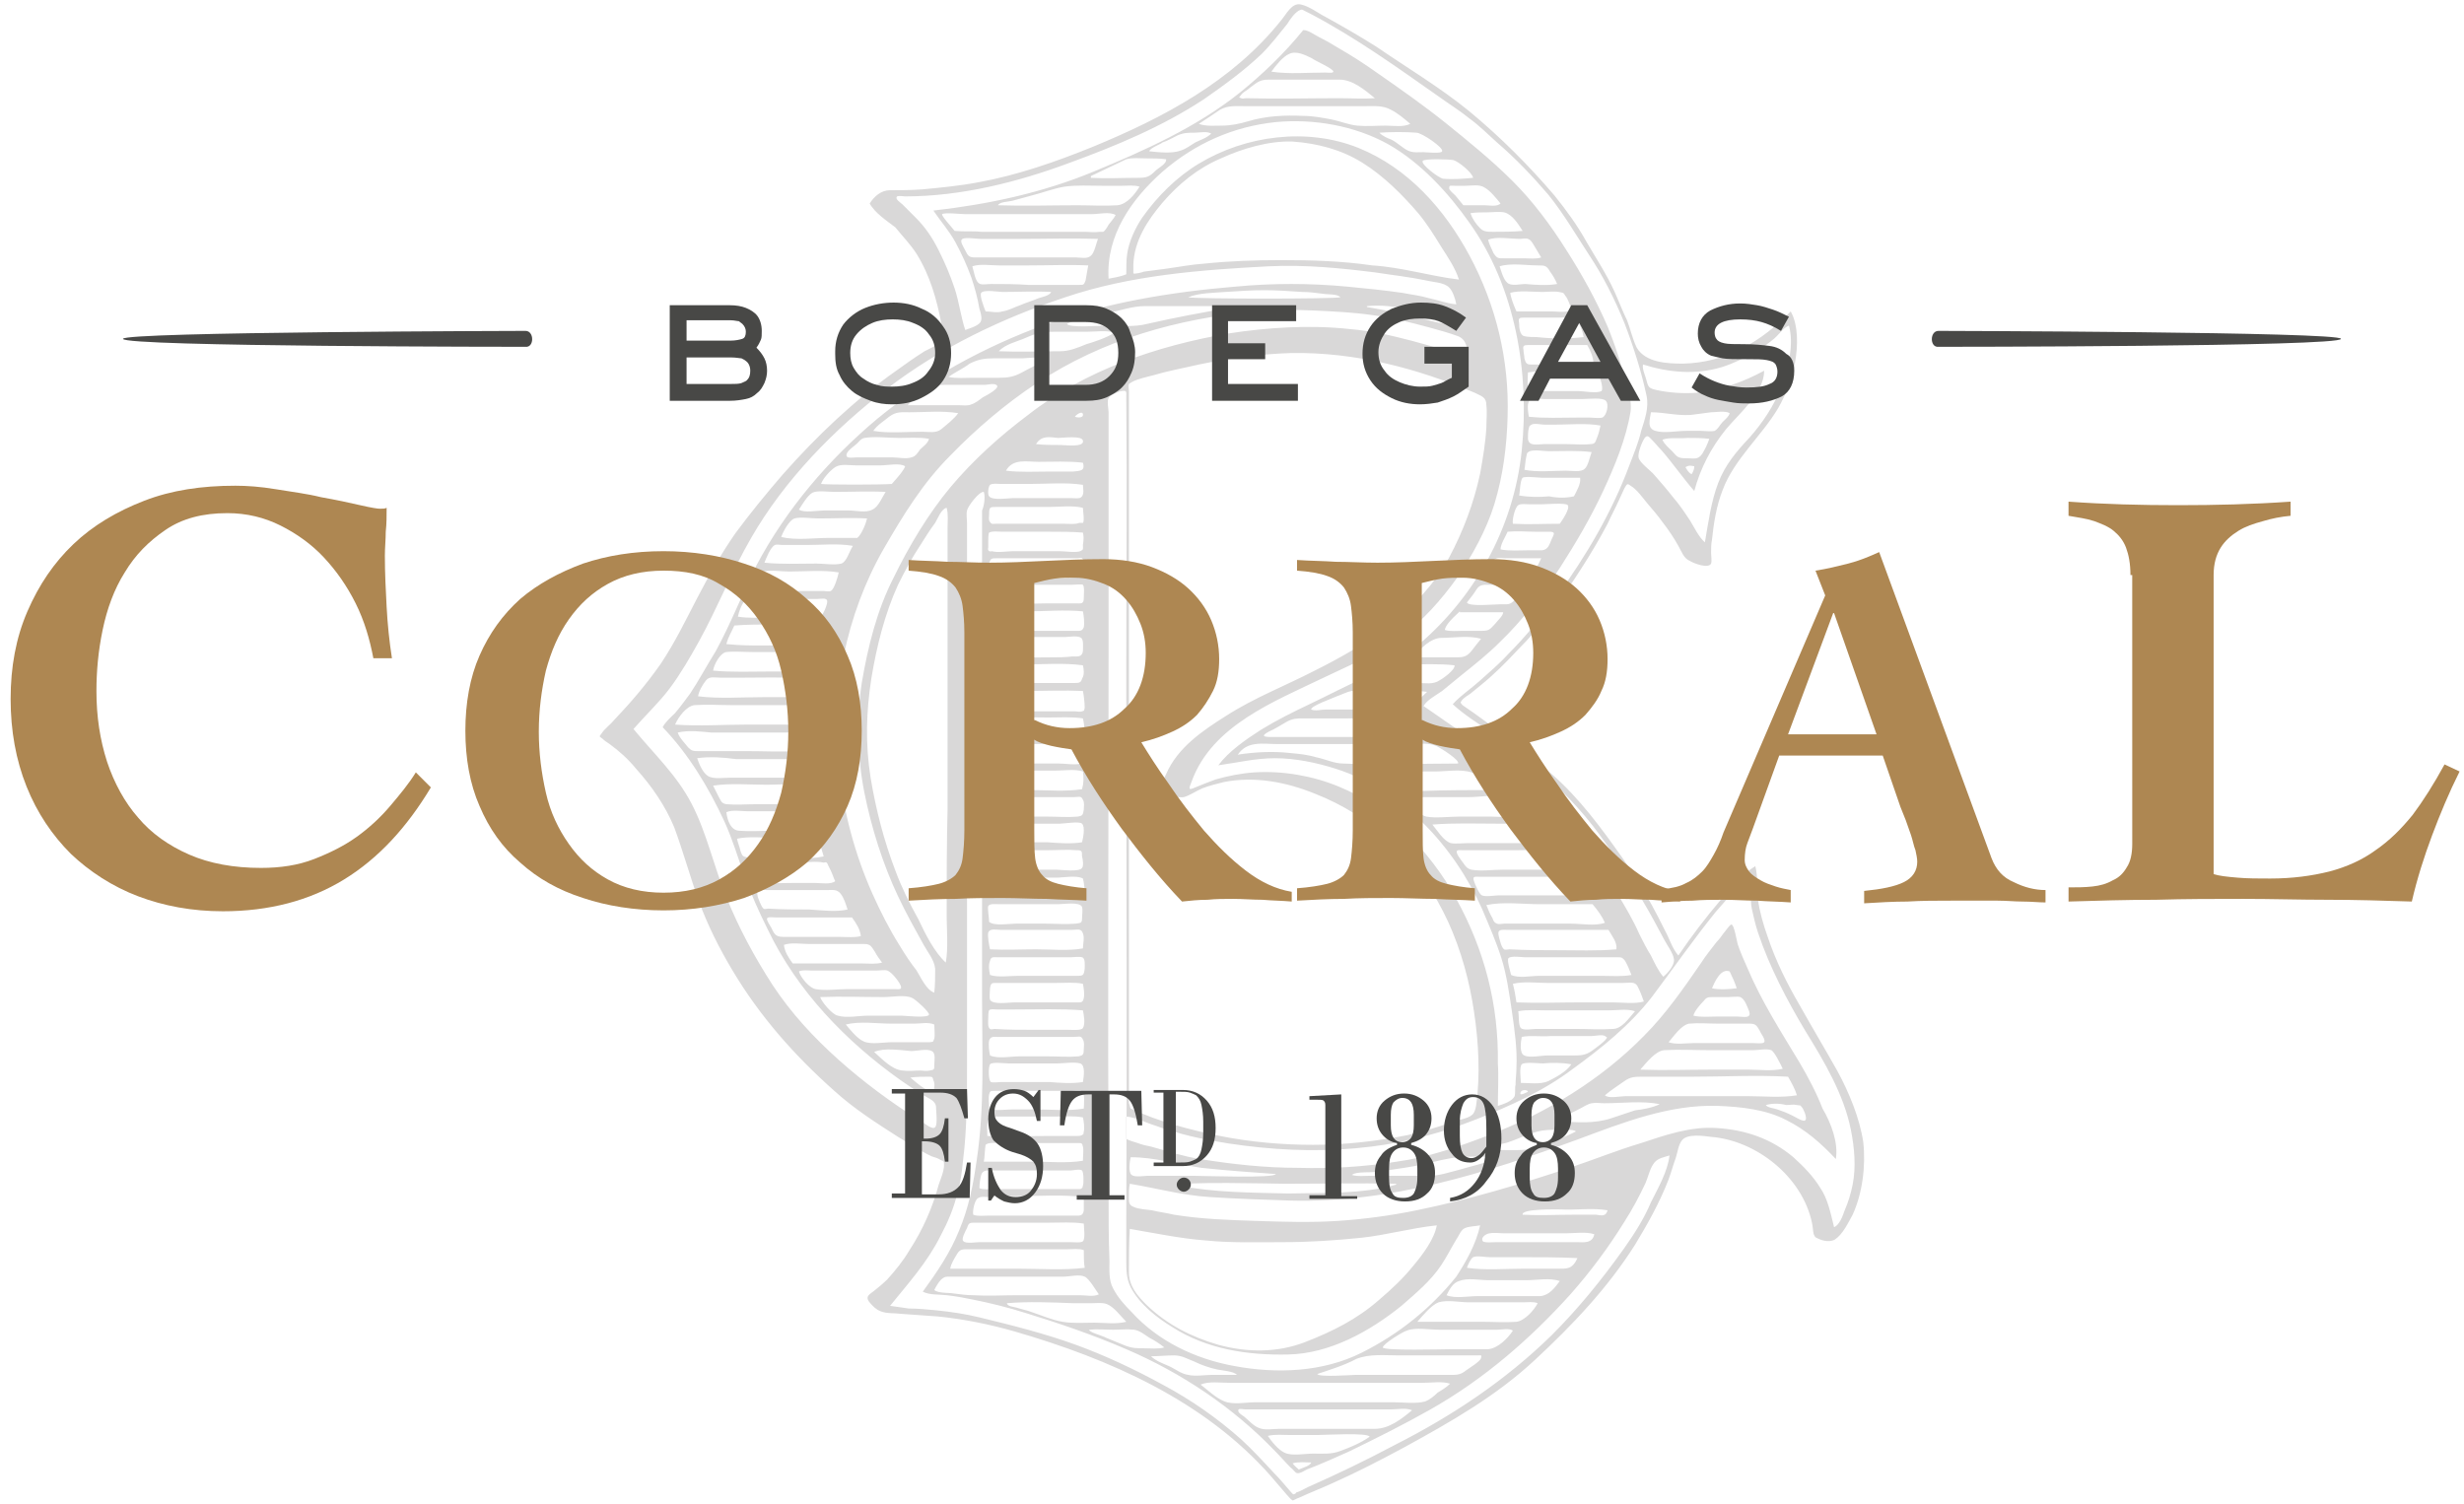
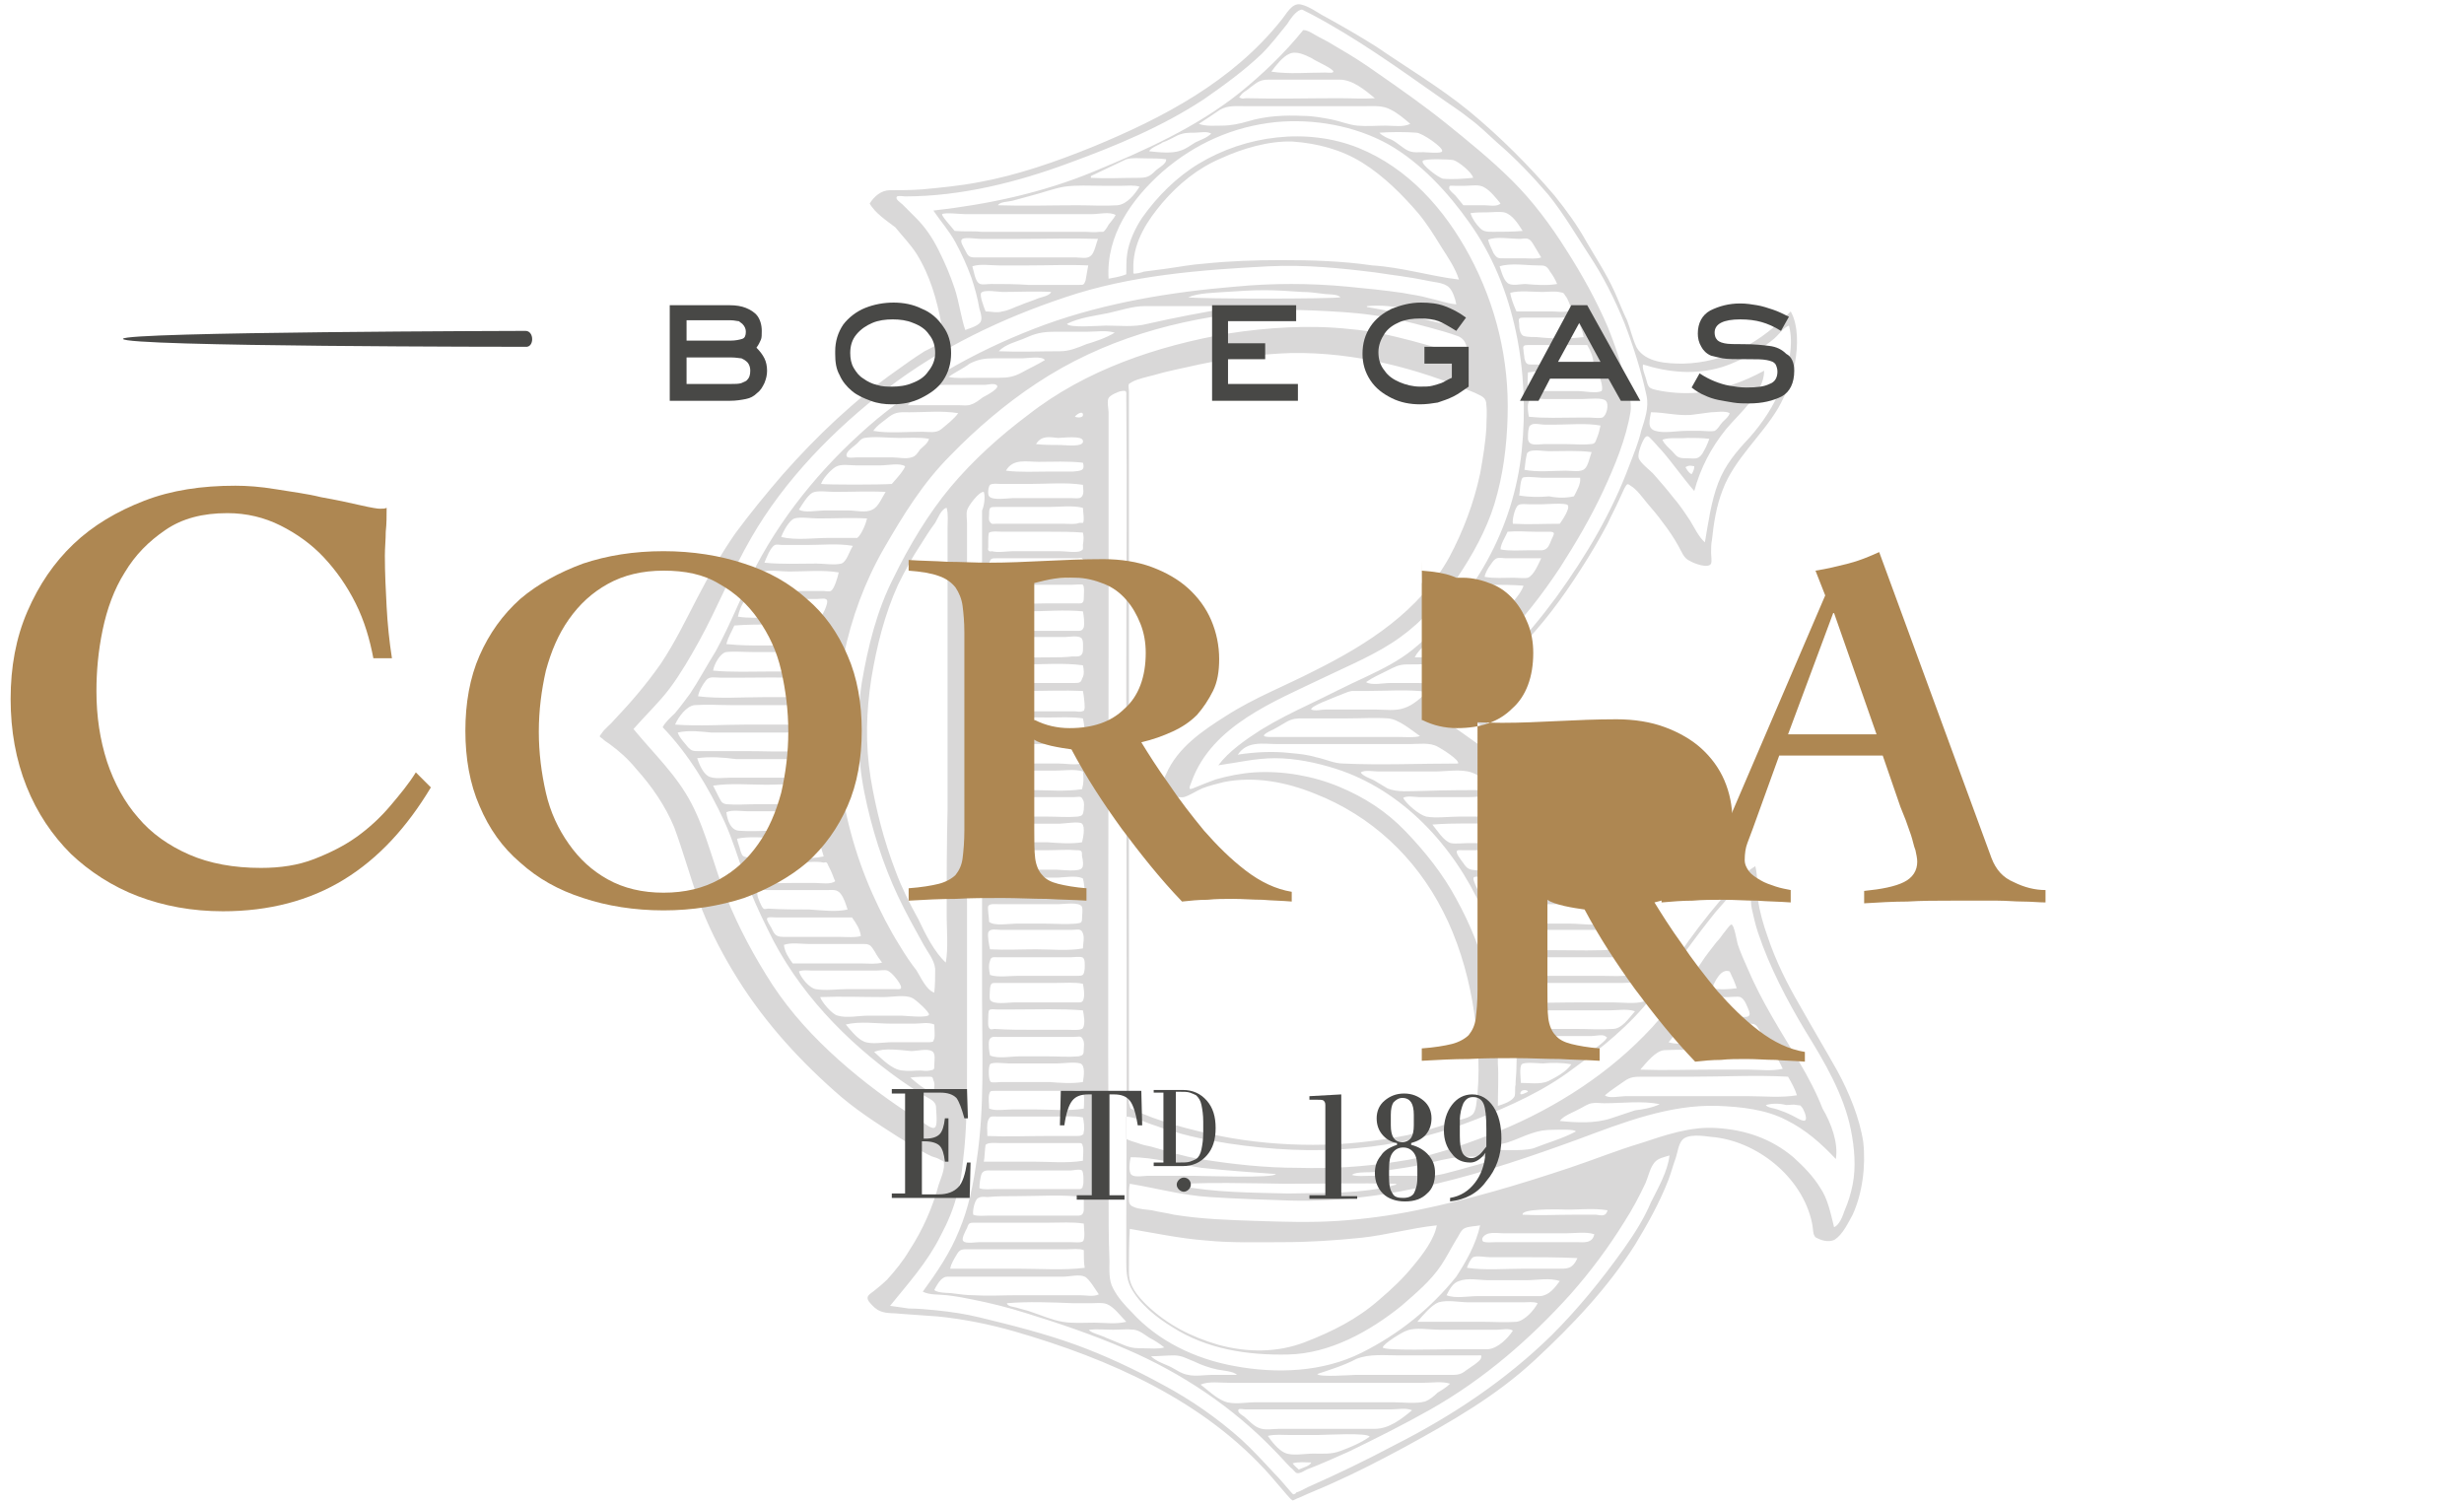
<svg xmlns="http://www.w3.org/2000/svg" version="1.1" id="Modo_de_aislamiento" x="0px" y="0px" viewBox="0 0 278.5 170" style="enable-background:new 0 0 278.5 170;" xml:space="preserve">
  <style type="text/css">
	.st0{fill:#D9D8D8;}
	.st1{fill:#484846;}
	.st2{fill:#AE8752;}
</style>
  <g>
    <path class="st0" d="M172.7,123.4c0-0.2-0.6-0.3-0.8,0C171.6,124,172.5,123.5,172.7,123.4 M121.5,47.1c0.2,0.1,1,0.2,0.9-0.3   C122.3,46.4,121.6,46.9,121.5,47.1 M191.5,52.7c-0.6-0.1-0.6-0.1-1,0.1c0.2,0.3,0.3,0.6,0.7,0.8C191.4,53.3,191.5,53,191.5,52.7    M146.8,166.1c0.4-0.2,1.3-0.4,1.4-0.8c-0.7,0-1.4-0.1-2.1,0.1C146.3,165.7,146.6,165.9,146.8,166.1 M102.9,121.8   c0.6,0.5,1.8,1.6,2.6,1.6c0.1-0.4,0.2-0.9,0-1.3c-0.1-0.4-0.1-0.4-0.6-0.4C104.3,121.7,103.6,121.7,102.9,121.8 M195.5,109.8   c-1-0.4-1.7,1.2-2,1.9c0.7,0.2,2.2,0.1,2.8,0C196.1,111.1,195.8,110.4,195.5,109.8 M117.1,50.2c0.9,0.1,1.9,0.1,2.8,0.1   c0.5,0,2.7,0.3,2.5-0.5c-0.1-0.6-2.3-0.3-2.8-0.3C118.6,49.4,117.7,49.2,117.1,50.2 M199.6,124.9c0.1,0.3,1.1,0.4,1.3,0.5   c0.6,0.2,1.1,0.4,1.7,0.7c0.8,0.4,1.9,1.2,1.4-0.3c-0.1-0.2-0.2-0.5-0.3-0.6c-0.3-0.4-0.2-0.2-0.6-0.3c-0.4-0.1-0.8,0-1.2,0   C201.1,124.7,200.3,124.7,199.6,124.9 M154.5,34.6c0,0,0,0.1,0,0.1c1.7,0.3,3.4,0.6,5.1,1c0.5,0.1,4.3,1.3,4.4,0.8   C161.1,35.3,157.6,34.3,154.5,34.6 M181.7,136.8c-1.7-0.3-3.6,0-5.3-0.1c-0.4,0-4.5-0.1-4.3,0.6c1.9,0.1,3.8,0,5.6,0   c0.9,0,1.8,0,2.7,0C181.1,137.4,181.5,137.5,181.7,136.8 M129.9,17.1c1,0.1,2.6,0.3,3.6-0.1c0.6-0.2,1.1-0.6,1.6-0.9   c0.6-0.3,1.3-0.5,1.8-1c-0.5-0.3-1.3-0.1-1.9-0.1c-0.7,0-1.2,0-1.9,0.3c-0.6,0.3-1.1,0.6-1.7,0.8C131.2,16.3,130,16.7,129.9,17.1    M166.5,20.1c-0.1-0.6-1.6-1.8-2.2-2c-0.4-0.1-3.4-0.2-3.5,0.1c-0.2,0.4,1.8,1.9,2.3,2C164.2,20.3,165.5,20.2,166.5,20.1    M187.9,49.7c0.2,0.5,0.7,0.9,1.1,1.3c0.6,0.7,0.7,0.8,1.7,0.8c0.8,0,1.2,0.2,1.7-0.5c0.3-0.5,0.6-1.1,0.8-1.7   c-0.8-0.1-1.7-0.1-2.5-0.1C189.8,49.6,188.7,49.4,187.9,49.7 M122.4,52.3c-1.7-0.2-3.4-0.1-5-0.1c-1.4,0-2.9-0.4-3.7,1   c1.6,0.2,3.3,0.1,4.9,0.1c0.9,0,1.8,0,2.7,0C122,53.2,122.7,53.3,122.4,52.3 M165.4,23.2c0.8,0,1.6,0,2.4,0c0.5,0,1.4,0.2,1.8-0.2   c-0.5-0.6-1.1-1.4-1.8-1.8c-0.6-0.4-1.5-0.2-2.2-0.2c-0.4,0-0.8,0-1.2,0c-0.5,0-0.6-0.1-0.6,0.3c0,0.2,0.5,0.6,0.7,0.8   C164.8,22.5,165.1,22.8,165.4,23.2 M171.9,122.4c0.9,0,2.2,0.2,3.1-0.2c0.8-0.4,2.1-1.1,2.6-1.9c-1-0.2-2.2-0.2-3.2-0.1   c-0.5,0-2.1-0.2-2.4,0.1C171.7,120.6,171.9,122,171.9,122.4 M130.1,153.3c0.5,0.5,1.3,0.8,2,1.1c0.7,0.3,1.4,0.9,2.2,1   c0.8,0.2,1.9,0,2.7,0c0.9,0,1.9,0,2.8,0c-0.3-0.4-1.7-0.5-2.2-0.6c-0.9-0.2-1.8-0.5-2.6-0.9c-0.8-0.3-1.4-0.7-2.3-0.7   C131.8,153.2,130.9,153.3,130.1,153.3 M123.1,150.3c0,0.3,1.6,0.7,1.9,0.9c0.7,0.3,1.5,0.6,2.2,0.9c0.8,0.3,1.3,0.3,2.2,0.3   c0.7,0,1.5,0.1,2.2-0.1c-0.5-0.4-1.1-0.8-1.7-1.1c-0.6-0.4-1.1-0.8-1.7-0.9c-0.8-0.1-1.6,0-2.4,0   C124.9,150.3,124,150.2,123.1,150.3 M155.9,15c0.4,0.4,0.9,0.6,1.4,0.8c0.6,0.3,1.2,0.9,1.8,1.2c0.6,0.3,1.2,0.2,1.8,0.2   c0.3,0,2,0.2,2.1-0.1c0.2-0.4-2.3-2.1-2.9-2.1C158.8,14.9,157.3,14.9,155.9,15 M178.1,127.9c0-0.3-2.1-0.2-2.5-0.2   c-1,0-1.6,0.1-2.5,0.4c-0.9,0.3-1.7,0.7-2.6,1c-0.5,0.2-1.9,0.3-2.2,0.8c0.8,0.1,1.7,0.1,2.5,0.1c0.9,0,1.7,0,2.5-0.2   C174.8,129.2,176.6,128.7,178.1,127.9 M143.7,8.1c2,0.3,4.1,0.1,6.1,0.1c0.2,0,0.9,0.1,0.9-0.1c0.1-0.3-2.2-1.3-2.4-1.5   c-0.8-0.4-1.8-0.9-2.6-0.5C145,6.4,144.2,7.4,143.7,8.1 M172.1,26.1c-0.5-0.8-1.2-1.9-2.1-2.1c-0.6-0.1-1.3,0-1.9,0   c-0.7,0-1.3,0-1.9,0.1c0.2,0.6,0.6,1.2,1.1,1.7c0.4,0.4,0.8,0.4,1.5,0.4C169.8,26.2,171,26.2,172.1,26.1 M151.5,33.6   c-0.3-0.4-1.5-0.3-2-0.4c-0.8-0.1-1.5-0.2-2.3-0.2c-1.4-0.1-2.9-0.2-4.3-0.2c-1.5,0-2.9,0.1-4.4,0.2c-1.3,0.1-3,0.1-4.2,0.6   C135.1,33.8,150.7,33.8,151.5,33.6 M168.2,27.1c0.1,0.5,0.4,1,0.6,1.5c0.4,0.6,0.5,0.6,1.2,0.6c0.8,0,1.5,0,2.3,0   c0.6,0,1.3,0.1,1.9-0.1c-0.3-0.5-0.6-1-0.9-1.5c-0.2-0.3-0.3-0.5-0.6-0.6c-0.2-0.1-0.7,0-0.9,0C170.7,27,169.1,26.7,168.2,27.1    M165.8,68.1c0.2,0.5,3.2,0.2,3.8,0.2c0.8,0,1.1,0.1,1.6-0.5c0.4-0.5,0.8-1,1-1.6c-1.2-0.1-2.5-0.1-3.7-0.1c-0.7,0-1.2-0.1-1.6,0.5   C166.6,67.1,166.2,67.6,165.8,68.1 M111.4,35.2c0.6,0,1.3,0.2,1.9,0c0.7-0.1,1.4-0.5,2-0.7c0.7-0.3,1.4-0.5,2.1-0.8   c0.3-0.1,1.3-0.3,1.4-0.7c-1.8-0.1-3.7,0-5.5,0c-0.4,0-2.1-0.3-2.4,0.1C110.7,33.4,111.2,34.7,111.4,35.2 M174.2,63.1   c-1.3,0-2.6,0-4,0c-0.3,0-0.7-0.1-1,0c-0.3,0.1-0.5,0.4-0.7,0.7c-0.3,0.4-0.6,0.9-0.7,1.4c1.1,0.2,2.2,0.1,3.3,0.1   c0.4,0,1.2,0.1,1.6,0C173.4,65,173.9,63.7,174.2,63.1 M123.3,19.9c0,0.1,0,0.1,0,0.2c1.8,0.1,3.5,0,5.3,0c1,0,1.3-0.1,2-0.8   c0.3-0.3,1.3-0.8,1.2-1.3c-0.7-0.1-1.5-0.1-2.3-0.1c-0.7,0-1.5-0.1-2.2,0.1C126,18.6,124.6,19.3,123.3,19.9 M165,69.1   c-1.1,1-1.6,1.6-1.7,2.1c0.6,0.2,1.4,0.1,2.1,0.1c0.7,0,1.5,0,2.2,0c0.8,0,0.9-0.3,1.4-0.8c0.3-0.4,0.9-0.9,0.9-1.3H165z    M170.4,60.1c-0.2,0.5-0.8,1.4-0.8,2c1,0.2,2.1,0.1,3.1,0.1c0.5,0,1.1,0,1.6,0c0.7-0.1,0.8-0.6,1.1-1.3c0.3-0.6,0.4-0.8-0.3-0.8   c-0.5,0-1.1,0-1.6,0C172.5,60.1,171.5,60,170.4,60.1 M191.4,114.8c0.8,0.2,1.8,0.1,2.6,0.1c0.8,0,1.6,0,2.4,0   c0.6,0,1.6,0.3,1.3-0.6c-0.2-0.5-0.5-1.4-1-1.6c-0.3-0.1-1,0-1.4,0c-0.5,0-1.1,0-1.6,0c-0.6,0-0.8,0-1.1,0.4   C192.2,113.5,191.5,114.3,191.4,114.8 M98.8,118.9c0.9,0.8,2,2,3.2,2.1c0.7,0.1,1.4,0,2,0c0.3,0,0.7,0.1,1.1,0   c0.5-0.1,0.5-0.1,0.5-0.6c0-0.5,0.2-1.4-0.3-1.6c-0.5-0.3-1.7,0-2.3,0C101.7,118.7,100,118.4,98.8,118.9 M176,32.1   c-0.2-0.5-0.5-1-0.8-1.4c-0.4-0.7-0.6-0.7-1.4-0.7c-1.3,0-3-0.3-4.3,0.1c0.2,0.6,0.5,1.8,1.1,2c0.5,0.2,1.3,0,1.8,0   C173.6,32.2,174.8,32.3,176,32.1 M167.4,72.2c-1.4-0.4-3.1-0.1-4.5-0.1c-1.1,0-2.5,1.2-3,2.2c1.6,0,3.2,0,4.8,0   c0.7,0,1.1-0.1,1.6-0.7C166.6,73.2,167,72.7,167.4,72.2 M176.3,59.2c0.2-0.3,1.2-1.7,0.9-2.1c-0.2-0.3-2.5-0.1-2.9-0.1   c-0.5,0-1,0-1.5,0c-0.3,0-0.9-0.1-1.2,0.1c-0.4,0.3-0.7,1.7-0.6,2.1C172.7,59.3,174.5,59.2,176.3,59.2 M180.2,139.5   c-1-0.3-2.2-0.1-3.2-0.1c-1.2,0-2.4,0-3.6,0c-1.1,0-2.3,0-3.4,0c-0.5,0-1.1-0.1-1.6,0c-0.3,0-1.1,0.4-0.8,0.9   c0.2,0.2,1.3,0.1,1.5,0.1c0.6,0,1.2,0,1.8,0c1.2,0,2.4,0,3.6,0c1.3,0,2.5,0,3.8,0C178.9,140.4,180,140.6,180.2,139.5 M171.4,35.2   c1.3,0,2.6,0,3.9,0c0.6,0,1.3,0.1,1.8,0c0.8-0.1,0.4-0.5,0.2-1.1c-0.1-0.2-0.2-0.5-0.4-0.7c-0.2-0.4-0.3-0.3-0.7-0.4   c-0.6-0.1-1.3,0-1.9,0c-1.1,0-2.5-0.2-3.6,0.1C170.8,33.8,171.1,34.5,171.4,35.2 M187.6,124.8c-2-0.4-4.3-0.1-6.3-0.1   c-0.4,0-0.9-0.1-1.4,0c-0.5,0.1-0.9,0.4-1.3,0.6c-0.7,0.4-1.9,0.8-2.3,1.4c1.9,0.2,4,0.3,5.8-0.3c0.9-0.3,1.8-0.6,2.7-0.9   C185.7,125.4,186.8,125.2,187.6,124.8 M177.9,56.1c0.3-0.6,0.8-1.4,0.7-2.1c-1.4,0-2.9,0-4.3,0c-0.4,0-1.9-0.2-2.2,0   c-0.3,0.3-0.3,1.7-0.4,2c1.1,0.2,2.3,0.2,3.4,0.1C176.1,56.3,177,56.3,177.9,56.1 M169.1,130.9c0,0,0-0.1,0-0.1   c-1.4-0.1-2.9-0.1-4.2,0c-1.3,0.1-2.7,0.5-4,0.8c-1.4,0.3-2.8,0.5-4.2,0.7c-0.7,0.1-1.3,0.2-2,0.2c-0.4,0-1.6,0-1.9,0.3   c0.6,0.2,1.4,0.1,2,0.1c0.7,0,1.4,0,2.2,0c1.5,0,3,0,4.5,0c1.2,0,2.3-0.4,3.5-0.7C166.3,131.8,167.9,131.5,169.1,130.9 M179,38.1   c-0.1-0.6-0.5-1.8-1-2.1c-0.5-0.2-1.3-0.1-1.8-0.1c-0.9,0-1.7,0-2.6,0c-0.5,0-0.9,0-1.4,0c-0.5,0-0.6,0.1-0.5,0.6   c0,0.6,0.1,1.4,0.6,1.5c0.4,0.1,1,0.1,1.4,0.1C175.5,38.3,177.3,38.3,179,38.1 M178.3,142.2c-2.2-0.1-4.5-0.1-6.7-0.1   c-1.1,0-2.1,0-3.2,0c-0.5,0-1.5-0.2-1.9,0c-0.3,0.2-0.6,0.9-0.7,1.2c2.1,0.3,4.3,0.1,6.4,0.1c1.3,0,2.5,0,3.8,0   C177.1,143.4,177.7,143.5,178.3,142.2 M179.9,51.1c-1.6-0.2-3.2-0.1-4.8-0.1c-0.6,0-1.6-0.2-2.2,0c-0.4,0.2-0.3,0.3-0.4,0.7   c-0.1,0.4-0.1,0.9-0.2,1.4c1.5,0.3,3.2,0.1,4.7,0.1c0.6,0,1.7,0.2,2.1-0.2C179.5,52.7,179.7,51.6,179.9,51.1 M164.4,75.2   c-1.7-0.2-3.6-0.1-5.4-0.1c-0.9,0-1.4,0.3-2.2,0.7c-0.8,0.4-1.7,0.8-2.4,1.3c0.6,0.4,2,0.1,2.7,0.1c1.1,0,2.1,0,3.2,0   c0.8,0,1.7,0.2,2.4-0.3C163.1,76.7,164.5,75.7,164.4,75.2 M186.6,46.6c-0.1,0.8-0.5,1.8,0.5,2.1c1,0.3,2.4,0,3.5,0   c0.6,0,1.1,0,1.7,0c0.4,0,1.1,0.1,1.5,0c0.4-0.2,0.6-0.7,0.9-1c0.3-0.3,0.7-0.6,0.8-1c-0.5-0.3-1.6-0.1-2.1-0.1   c-0.8,0.1-1.5,0.2-2.3,0.3C189.5,47,188.1,46.6,186.6,46.6 M127.8,130.8c-0.1,0.4-0.3,1.7,0.1,2c0.4,0.3,1.4,0.1,1.8,0.1   c1.7,0,3.5,0,5.2,0c1,0,9.2,0.3,9.3-0.2c-2.8-0.2-5.6-0.4-8.4-0.7C133.1,131.6,130.5,130.8,127.8,130.8 M108.3,46.7   c-1.8-0.3-3.7-0.1-5.5-0.1c-0.9,0-1.5-0.1-2.3,0.5c-0.6,0.5-1.3,0.9-1.8,1.6c1.7,0.3,3.7,0.1,5.5,0.1c0.8,0,1.6,0.2,2.2-0.3   C107,48,107.9,47.3,108.3,46.7 M102.6,45.8c1.9,0,3.9,0,5.8,0c0.4,0,1,0.1,1.4-0.1c0.4-0.1,0.9-0.5,1.3-0.8   c0.4-0.2,2.1-1.1,1.5-1.4c-0.3-0.2-1,0-1.3,0c-0.5,0-1,0-1.5,0c-1,0-2,0-3,0c-1.1,0-1.5,0.2-2.4,0.8   C103.7,44.8,103.1,45.2,102.6,45.8 M179.4,39c-1.5,0-3,0-4.6,0c-0.7,0-1.4,0-2.1,0c-0.5,0-0.6,0.1-0.5,0.6c0,0.3,0.1,0.6,0.1,0.9   c0.2,0.8,0.4,0.7,1.2,0.7c0.8,0,1.6,0,2.3,0c1.4,0,3,0.2,4.3-0.1C180.1,40.4,179.8,39.7,179.4,39 M107.2,42.6   c0.9,0.2,1.9,0.1,2.8,0.1c1,0,2,0,2.9,0c1,0,1.7-0.1,2.6-0.6c0.9-0.5,1.8-0.9,2.6-1.4c-0.3-0.5-2-0.2-2.5-0.2c-1.1,0-2.1,0-3.2,0   c-1.1,0-1.8,0.1-2.8,0.6C108.8,41.7,107.9,42.1,107.2,42.6 M122.4,54.8c-1.9-0.3-4.1-0.1-6-0.1c-1.1,0-2.2,0-3.3,0   c-0.3,0-0.9-0.1-1.2,0.1c-0.2,0.2-0.3,1.1-0.1,1.3c0.4,0.5,2.2,0.2,2.7,0.2c1.1,0,2.2,0,3.3,0c1.1,0,2.2,0,3.3,0   c0.3,0,0.9,0.1,1.1-0.1C122.6,55.9,122.4,55.1,122.4,54.8 M105,49.6c-1.1-0.2-2.3-0.1-3.4-0.1c-1.2,0-2.7-0.2-3.9,0   c-0.4,0.1-0.5,0.3-0.8,0.6c-0.3,0.3-1.1,0.8-1.2,1.2c-0.2,0.6,0.7,0.4,1.1,0.4c0.7,0,1.4,0,2.2,0c0.6,0,1.3,0,1.9,0   c0.6,0,1.5,0.2,2.1,0c0.5-0.1,0.7-0.5,1-0.9C104.3,50.5,104.9,50.1,105,49.6 M180.9,48.1c-1.6-0.3-3.6-0.1-5.2-0.1   c-0.4,0-0.8,0-1.1,0c-0.4,0-1.2-0.2-1.5,0c-0.3,0.2-0.2,0.1-0.3,0.4c-0.1,0.3-0.1,0.9-0.1,1.2c0.1,0.9,1.1,0.6,1.8,0.6   c0.9,0,1.8,0,2.6,0c0.9,0,1.8,0.1,2.6,0c0.6,0,0.6-0.2,0.8-0.7C180.7,49,180.8,48.6,180.9,48.1 M100.8,54.7c0.8-0.9,1.4-1.6,1.5-2   c-0.6-0.4-2-0.1-2.7-0.1c-1,0-1.9,0-2.9,0c-0.7,0-1.7-0.2-2.3,0.2c-0.6,0.4-1.4,1.3-1.6,1.9C93.4,54.8,99.6,54.8,100.8,54.7    M172.7,42.1c0,0.6-0.2,1.9,0.3,2.1c0.2,0.1,0.9,0,1.2,0c0.5,0,1,0,1.5,0c0.9,0,1.8,0,2.7,0c0.5,0,2.1,0.3,2.6,0   c0.3-0.2-0.2-1.9-0.5-2.1c-0.5-0.4-2-0.1-2.5-0.1C176.3,42,174.4,41.8,172.7,42.1 M157.8,133.9c0,0,0-0.1,0-0.1   c-4.2-0.1-8.3,0-12.5,0c-1.1,0-12.1-0.3-12.1,0.2c4,0.8,8.3,0.8,12.4,0.9C149.6,134.8,153.9,135,157.8,133.9 M100.1,55.6   c-1.9-0.1-3.9,0-5.8,0c-0.7,0-1.9-0.2-2.5,0.1c-0.6,0.4-1.1,1.3-1.5,1.9c0.6,0.4,2.1,0.1,2.8,0.1c1,0,1.9,0,2.9,0   c0.7,0,1.9,0.3,2.6-0.1C99.3,57.3,99.7,56.2,100.1,55.6 M172,117.2c-0.1,0.5-0.3,1.9,0.3,2.1c0.6,0.3,1.9,0,2.6,0c1,0,2,0,3,0   c1.1,0,1.5-0.1,2.4-0.8c0.4-0.3,0.8-0.6,1.1-0.9c0.2-0.3,0.4-0.3,0-0.5c-0.3-0.2-1.1,0-1.5,0h-1.5h-3.1   C174.1,117.2,173,117,172,117.2 M126,37.6c-1-0.3-2.2-0.1-3.2-0.1c-1.2,0-2.5,0-3.7,0c-1.3,0-2.1,0.2-3.2,0.7   c-0.9,0.4-2.3,0.7-3,1.5c2.3,0.1,4.6,0,6.9,0c1.1,0,2-0.4,3-0.8C123.8,38.6,125,38.2,126,37.6 M98,58.6c-1.8-0.1-3.7,0-5.5,0   c-0.8,0-2-0.2-2.7,0c-0.6,0.2-1.3,1.5-1.5,2.1c1.7,0.4,3.7,0.1,5.4,0.1c0.9,0,1.8,0,2.7,0c0.1,0,0.4,0,0.5,0   C97.4,60.4,97.9,59.1,98,58.6 M172.8,47.1c1.8,0.2,3.6,0.1,5.4,0.1c0.5,0,1,0,1.5,0c0.4,0,1,0.1,1.4,0c0.5-0.2,0.8-1.5,0.4-1.9   c-0.4-0.4-1.9-0.2-2.6-0.2c-1,0-2,0-3,0c-0.5,0-0.9,0-1.4,0c-0.4,0-1.1-0.1-1.4,0C172.5,45.3,172.7,46.5,172.8,47.1 M96.4,61.7   c-1.7-0.3-3.5-0.1-5.2-0.1c-0.9,0-1.9,0-2.8,0c-0.2,0-0.6-0.1-0.8,0c-0.5,0.2-1,1.5-1.2,2c1.9,0.2,3.9,0.1,5.9,0.1   c0.8,0,2,0.2,2.8,0C95.7,63.5,96,62.3,96.4,61.7 M154.8,162.4c-0.1-0.5-5.1-0.2-5.9-0.2h-3.1c-0.8,0-1.7-0.1-2.5,0.1   c0.4,0.6,1.2,1.6,1.9,1.9c0.8,0.4,2.3,0.1,3.2,0.1c1.1,0,2.1,0.1,3.1-0.3C152.6,163.6,153.8,163.1,154.8,162.4 M105.6,115.8   c-0.7-0.3-1.5-0.1-2.2-0.1c-0.9,0-1.8,0-2.7,0c-1.6,0-3.5-0.3-5.1,0.1c0.5,0.6,1.3,1.6,2,1.9c0.8,0.4,2.3,0.1,3.2,0.1   c1.1,0,2.3,0,3.4,0c0.3,0,0.6,0,0.9,0c0.4-0.1,0.3,0.1,0.5-0.4C105.7,117,105.6,116.3,105.6,115.8 M84.8,66.7   c1.8,0.2,3.7,0.1,5.4,0.1c1,0,1.9,0,2.9,0c0.2,0,0.6,0.1,0.8,0c0.4-0.2,0.8-1.6,0.9-2.1c-1.8-0.3-3.8-0.1-5.6-0.1   c-0.9,0-2-0.2-2.9,0c-0.3-0.1-0.5,0-0.6,0.3c-0.1,0.2-0.2,0.4-0.3,0.6C85.1,65.9,84.9,66.3,84.8,66.7 M122.4,57.4   c-1.2-0.3-2.6-0.1-3.9-0.1c-1.3,0-2.6,0-3.9,0c-0.7,0-1.3,0-2,0c-0.7,0-0.8,0-0.8,0.8c0,0.3-0.1,0.7,0.1,0.9   c0.2,0.3,0.3,0.2,0.7,0.2c0.6,0,1.3,0,1.9,0c1.9,0,3.9,0,5.8,0c0.5,0,1.2,0.1,1.7-0.1c0.1,0,0.3,0,0.4,0   C122.6,58.9,122.4,57.7,122.4,57.4 M92.4,94.7c-1.5,0-3.1,0-4.6,0c-1.5,0-3.1-0.2-4.5,0.1c0.1,0.5,0.3,0.9,0.4,1.4   c0.2,0.5,0.2,0.6,0.7,0.7c0.8,0.2,2.1,0,3,0c1.8,0,3.9,0.3,5.7-0.1C92.9,96.1,92.7,95.4,92.4,94.7 M85.1,99.8c1.6,0.1,3.1,0,4.7,0   c0.8,0,1.5,0,2.3,0c0.7,0,1.8,0.2,2.3-0.2c-0.2-0.4-0.3-0.8-0.5-1.2c-0.1-0.2-0.2-0.4-0.3-0.6c-0.1-0.3-0.2-0.4-0.5-0.3   c-0.9-0.2-2,0-2.9,0c-1,0-1.9,0-2.9,0c-0.9,0-2.1-0.2-2.9,0.1C84.6,98.5,84.8,99.1,85.1,99.8 M188.6,117.8c0.8,0.3,2,0.1,2.8,0.1   c1.1,0,2.3,0,3.4,0c1.1,0,2.2,0,3.4,0c0.2,0,1.1,0.1,1.2-0.1c0.2-0.3-0.4-1-0.5-1.3c-0.4-0.7-0.5-0.8-1.3-0.8c-1.1,0-2.2,0-3.4,0   c-1.1,0-2.2-0.1-3.3,0C190,115.9,189.2,117.1,188.6,117.8 M83.4,69.7c1.2,0.2,2.5,0.1,3.7,0.1c1.6,0,3.3,0,4.9,0   c0.2,0,0.5,0,0.7-0.1c0.3-0.1,0.8-1.3,0.8-1.7c0-0.5-0.7-0.3-1.1-0.3c-1.7,0-3.3,0-5,0c-0.8,0-1.6,0-2.4,0c-0.1,0-0.5,0-0.6,0   C83.9,68,83.5,69.2,83.4,69.7 M113.8,147.3c0.1,0.4,0.8,0.4,1.1,0.5c0.6,0.2,1.2,0.3,1.7,0.5c1.2,0.4,2.3,0.9,3.5,1.1   c1.1,0.2,2.5,0.1,3.6,0.1c1.1,0,2.4,0.2,3.6-0.1c-0.6-0.6-1.4-1.7-2.2-2c-0.5-0.2-1.2-0.1-1.7-0.1c-0.7,0-1.4,0-2.1,0   C118.8,147.2,116.2,147.1,113.8,147.3 M95.8,102.8c-0.2-0.6-0.4-1.3-0.8-1.8c-0.4-0.5-0.9-0.4-1.4-0.4h-4.8c-0.7,0-1.4,0-2.2,0   c-0.6,0-1.1-0.2-1,0.5c0,0.3,0.5,1.5,0.7,1.6c0.1,0.1,0.4,0,0.5,0c1.6,0.1,3.2,0.1,4.7,0.1C93,102.9,94.5,103.1,95.8,102.8    M91.8,91.8c-0.6-0.2-1.5-0.1-2.2-0.1c-0.8,0-1.6,0-2.5,0c-0.8,0-1.6,0-2.5,0c-0.8,0-1.8-0.2-2.5,0.1c0.1,0.9,0.5,2.1,1.5,2.1   c1.2,0.1,2.5,0,3.7,0c1.2,0,2.5,0,3.7,0c0.5,0,1,0.2,1.1-0.3C92.3,93.1,91.9,92.2,91.8,91.8 M91.2,88.8c-1.4-0.3-3.1-0.1-4.5-0.1   c-2,0-4.1-0.2-6.1,0.1c0.2,0.4,0.4,0.8,0.6,1.2c0.3,0.5,0.3,0.8,0.9,0.9c1.1,0.1,2.3,0,3.4,0c1.1,0,2.1,0,3.2,0   c0.9,0,2,0.1,2.9-0.1C91.5,90.1,91.4,89.4,91.2,88.8 M90.3,109.8c0.2,0.7,1.2,1.9,1.9,2c1.1,0.2,2.4,0,3.5,0h3.8c0.5,0,1,0,1.6,0   c0.5,0,0.9,0.1,0.7-0.4c-0.2-0.5-1-1.5-1.5-1.7c-0.3-0.1-0.8,0-1.2,0c-0.6,0-1.2,0-1.8,0c-1.2,0-2.4,0-3.6,0c-0.7,0-1.3,0-2,0   C91.4,109.7,90.7,109.6,90.3,109.8 M83,70.7c-0.3,0.7-0.7,1.3-0.9,2.1c2.9,0.3,5.9,0.1,8.8,0.1c0.2,0,0.6,0.1,0.8,0   c0.3-0.2,0.3-0.5,0.4-0.9c0.1-0.2,0.4-1,0.2-1.2c-0.1-0.1-1,0-1.2,0C88.5,70.6,85.7,70.5,83,70.7 M96.3,103.7h-5.6c-1,0-2,0-3,0   c-0.2,0-0.9-0.1-1,0.1c-0.1,0.2,0.4,0.9,0.5,1.1c0.4,0.9,0.6,1,1.6,1c1,0,2.1,0,3.1,0h3.1c0.8,0,1.6,0.1,2.3-0.1   C97.2,105,96.8,104.4,96.3,103.7 M120.6,36.6c0.2,0.5,3.8,0.2,4.4,0.2c1.5,0,3.2,0.2,4.7-0.2c3.1-0.7,6.2-1.3,9.3-1.8   c-0.6-0.4-1.7-0.2-2.3-0.2c-0.8,0-1.7,0-2.5,0c-1.6,0-3.2,0-4.8,0c-1.4,0-2.8,0.5-4.2,0.8C123.7,35.7,122,35.9,120.6,36.6    M122.4,87.2c-0.9-0.3-2.1-0.1-3.1-0.1h-3.2c-0.9,0-1.8,0-2.8,0c-0.3,0-1.2-0.2-1.5,0.1c-0.2,0.2-0.1,1.1-0.1,1.4   c0.1,0.6,0.1,0.6,0.7,0.7c0.5,0,1,0,1.4,0c0.9,0,1.8,0,2.7,0c1.9,0,3.9,0.2,5.8-0.1C122.5,88.5,122.5,87.9,122.4,87.2 M111.9,110.2   c0.9,0.3,2.2,0.1,3.1,0.1c1.1,0,2.2,0,3.3,0c1.1,0,2.2,0,3.3,0c0.8,0,0.9,0,1-0.8c0-0.4,0.1-1.2-0.3-1.3c-0.3-0.1-1,0-1.3,0   c-0.6,0-1.1,0-1.7,0c-1.1,0-2.1,0-3.2,0c-1.1,0-2.2,0-3.3,0c-0.5,0-0.8-0.1-0.9,0.4C111.7,109.1,111.8,109.7,111.9,110.2    M161.3,78.2c-2.2-0.3-4.6-0.1-6.8-0.1c-0.6,0-1.1,0-1.7,0c-0.6,0.1-1.1,0.4-1.7,0.6c-0.4,0.2-3,1.1-2.9,1.5c0.5,0.2,1.1,0,1.6,0   c0.7,0,1.3,0,2,0c1.2,0,2.5,0,3.7,0c1,0,2.3,0.2,3.3-0.2C159.7,79.7,160.6,78.9,161.3,78.2 M176.3,144.8c-1.1-0.4-2.6-0.1-3.7-0.1   c-1.5,0-3,0-4.4,0c-1,0-2.3-0.3-3.3,0.1c-0.7,0.2-1.1,1-1.4,1.6c1,0.4,2.4,0.1,3.5,0.1h3.6c1.1,0,2.3,0,3.5,0   C175.1,146.4,175.7,145.6,176.3,144.8 M89.6,108.9h5.2h2.7c0.7,0,1.5,0.1,2.2-0.1c-0.3-0.4-0.6-0.8-0.8-1.2   c-0.4-0.6-0.5-0.9-1.2-0.9h-3.2c-1,0-2,0-3,0c-0.9,0-2.1-0.2-2.9,0.1C88.7,107.6,89.1,108.2,89.6,108.9 M111.2,131.3   c1.8,0,3.7,0,5.5,0c1.9,0,3.9,0.2,5.7-0.1c0-0.5,0.1-1.2,0-1.6c-0.1-0.4-0.1-0.4-0.6-0.4c-0.3,0-0.5,0-0.8,0c-1.4,0-2.7,0-4.1,0   c-1.3,0-2.6,0-3.9,0c-0.5,0-1.3-0.1-1.6,0.2C111.3,129.9,111.3,130.9,111.2,131.3 M91.6,73.8c-0.6-0.5-2.4-0.1-3.1-0.1   c-1.1,0-2.3,0-3.4,0c-1,0-2.1-0.1-3,0c-0.7,0.1-1.4,1.4-1.5,2.1c2.1,0.2,4.4,0.1,6.5,0.1c1.1,0,2.2,0,3.3,0c0.6,0,0.8,0.1,1.1-0.5   C91.6,74.9,91.6,74.2,91.6,73.8 M92.7,112.7c0.2,0.6,1.4,2,2,2.1c1,0.3,2.4,0,3.4,0h3.8c0.4,0,2.9,0.3,3.1-0.1   c0.1-0.3-1.6-1.8-1.9-1.9c-0.8-0.4-2.3-0.1-3.2-0.1C97.4,112.7,95.1,112.6,92.7,112.7 M111.9,68.2c2.1,0.2,4.3,0,6.4,0   c1.1,0,2.2,0,3.3,0c0.6,0,0.9,0.1,0.9-0.6c0-0.3,0.1-1.3-0.1-1.5c-0.1-0.1-1,0-1.3,0c-0.6,0-1.1,0-1.7,0h-3.2c-1.2,0-2.4,0-3.6,0   c-0.5,0-0.6,0-0.8,0.5C111.7,67,111.8,67.7,111.9,68.2 M122.4,114.2c-2.5-0.2-5.1-0.1-7.7-0.1c-0.7,0-1.3,0-2,0   c-0.2,0-0.8-0.1-0.9,0.1c-0.1,0.1-0.1,0.7-0.1,0.9c0,0.3-0.1,1,0.2,1.2c0.1,0.1,0.4,0,0.5,0c1.5,0.1,3.1,0.1,4.6,0.1   c1.2,0,2.4,0,3.7,0c0.5,0,1.5,0.1,1.7-0.2C122.7,115.7,122.5,114.7,122.4,114.2 M122.4,60.2c-1.2-0.1-2.5-0.1-3.7-0.1   c-1.8,0-3.6,0-5.4,0c-0.3,0-1.2-0.1-1.5,0.1c-0.1,0.1-0.1,0.8-0.1,1c0,0.2,0,0.5,0,0.7c-0.1,0.3,0.1,0.5,0.4,0.4   c0.7,0.2,1.7,0,2.4,0c1.8,0,3.5,0,5.3,0c0.6,0,1.7,0.2,2.3,0c0.4-0.2,0.3-0.2,0.3-0.7C122.5,61,122.5,60.6,122.4,60.2 M111.9,74.2   c2.2,0.2,4.6,0.1,6.8,0.1c0.8,0,1.7,0,2.5-0.1c0.6,0,1.1,0.1,1.2-0.6c0-0.4,0.1-1.3-0.2-1.5c-0.4-0.3-1.4-0.1-1.8-0.1   c-1.3,0-2.6,0-3.9,0c-1.3,0-2.5,0-3.8,0c-0.6,0-0.9,0-0.9,0.6C111.8,73.2,111.8,73.7,111.9,74.2 M111.9,96.2   c-0.1,0.5-0.1,1-0.1,1.5c0.1,0.6,0.3,0.6,0.8,0.6c1.2,0.1,2.3,0,3.5,0h3.3c0.5,0,2.6,0.3,2.9-0.2c0.2-0.2,0.1-1,0-1.3   c0-0.6,0-0.7-0.6-0.7c-1.1-0.1-2.2,0-3.3,0c-1.1,0-2.3,0-3.5,0C114.2,96.2,112.8,95.9,111.9,96.2 M122.4,75.2   c-2.2-0.3-4.5-0.1-6.7-0.1c-1,0-2.4-0.2-3.4,0c-0.1,0-0.4,0-0.5,0.1c-0.1,0.1-0.1,0.7-0.1,0.8c0,0.5-0.1,1,0.4,1.2   c0.3,0.1,0.9,0,1.3,0c0.5,0,1.1,0,1.6,0c1,0,2.1,0,3.1,0c1.1,0,2.2,0,3.3,0c0.5,0,0.8,0,0.9-0.5C122.6,76.3,122.5,75.6,122.4,75.2    M122.4,81.2c-1.3-0.2-2.6-0.1-3.9-0.1c-1.9,0-3.9-0.1-5.8,0c-0.7,0-0.8,0-0.9,0.7c0,0.3-0.1,0.7,0,1c0.2,0.5,0.2,0.4,0.8,0.4   c1.4,0.1,2.8,0,4.2,0c1.3,0,2.7,0,4,0c0.4,0,1.4,0.2,1.7-0.2C122.7,82.8,122.5,81.6,122.4,81.2 M122.3,95.2c0.1-0.4,0.4-1.7,0-2.1   c-0.3-0.3-2,0-2.5,0c-1.8,0-3.6,0-5.4,0c-0.6,0-1.8-0.2-2.3,0c-0.4,0.2-0.6,1.8-0.2,2.1c0.2,0.2,1,0,1.2,0c1.8,0,3.6,0,5.3,0   C119.7,95.3,121.1,95.4,122.3,95.2 M111.8,104.2c0.6,0.5,2.3,0.2,3,0.2c1.1,0,2.3,0,3.4,0c1.1,0,2.3,0.1,3.4,0   c0.5-0.1,0.7,0,0.7-0.6c0-0.3,0.1-1,0-1.3c-0.3-0.6-2-0.3-2.7-0.3h-3.4c-1.1,0-2.2,0-3.3,0c-0.3,0-1-0.1-1.2,0.2   C111.6,102.7,111.8,103.8,111.8,104.2 M111.8,125.3c0.7,0.3,1.8,0.1,2.6,0.1c0.9,0,1.8,0,2.7,0c1.8,0,3.7,0.2,5.4-0.1   c0-0.5,0.2-1.8-0.3-2c-0.3-0.1-0.8,0-1.1,0c-1.2,0-2.5,0-3.7,0c-1.3,0-2.5,0-3.8,0c-0.4,0-0.8,0-1.2,0c-0.4,0-0.5,0-0.6,0.4   C111.7,124.1,111.8,124.8,111.8,125.3 M122.4,122.3c0.1-0.6,0.3-1.9-0.3-2.1c-0.7-0.2-1.9,0-2.6,0c-1.8,0-3.7,0-5.5,0   c-0.4,0-1.9-0.2-2.1,0.1c-0.2,0.3-0.2,1.8,0.1,2c0.2,0.1,1,0,1.2,0c1.8,0,3.6,0,5.4,0C119.8,122.4,121.2,122.5,122.4,122.3    M111.9,92.3c2.2,0,4.3,0,6.5,0c1.1,0,2.3,0.1,3.4,0c0.6-0.1,0.6-0.2,0.7-0.8c0-0.3,0.1-0.8-0.1-1.1c-0.2-0.5-0.5-0.3-1-0.3   c-0.6,0-1.2,0-1.8,0h-3.5c-1.1,0-2.2,0-3.2,0c-0.6,0-0.9-0.1-1.1,0.4C111.7,91.1,111.8,91.8,111.9,92.3 M111.9,119.3   c0.9,0.4,2.4,0.1,3.3,0.1h3.3c1.1,0,2.3,0.1,3.4,0c0.5-0.1,0.6-0.2,0.6-0.8c0-0.3,0.1-0.8-0.1-1.1c-0.2-0.5-0.5-0.3-1-0.3   c-0.6,0-1.2,0-1.7,0c-1.2,0-2.3,0-3.5,0c-1.1,0-2.2,0-3.3,0c-0.6,0-0.9-0.1-1.1,0.4C111.7,118.1,111.8,118.8,111.9,119.3    M122.4,99.3c-0.7-0.4-2.2-0.1-3-0.1c-1.2,0-2.3,0-3.5,0c-1.1,0-2.1,0-3.2,0c-0.6,0-0.9,0-0.9,0.6c0,0.3-0.1,1.2,0,1.5   c0.2,0.2,1,0.1,1.3,0.1c0.6,0,1.2,0,1.8,0h3.3c1.1,0,2.2,0,3.3,0c0.3,0,0.7,0.1,1-0.2C122.7,100.9,122.5,99.6,122.4,99.3    M122.4,65.2c0.1-0.4,0.3-1.8-0.1-2.1c-0.1-0.1-0.4,0-0.5,0c-0.7,0-1.5,0-2.2,0c-2,0-4,0-6,0c-0.3,0-0.7,0-1,0   c-0.5,0-0.7,0-0.8,0.7c0,0.3-0.1,0.9,0.1,1.2c0.2,0.3,0.2,0.3,0.7,0.3c0.9,0,1.8,0,2.6,0C117.5,65.3,120.1,65.5,122.4,65.2    M122.4,84.2c-1.2-0.2-2.6-0.1-3.8-0.1c-1.7,0-3.5,0-5.2,0c-0.3,0-0.5,0-0.8,0c-0.5,0-0.7,0.1-0.7,0.7c0,0.3,0,0.6,0,0.9   c0.1,0.4,0,0.5,0.4,0.6c0.7,0.2,1.8,0,2.5,0c1.6,0,3.3,0,4.9,0c0.7,0,1.8,0.2,2.5,0c0.4-0.2,0.3-0.2,0.4-0.7   C122.5,85.1,122.5,84.6,122.4,84.2 M111.9,107.3c1.7,0.1,3.5,0,5.2,0c1.7,0,3.6,0.2,5.3-0.1c0-0.5,0.2-1.2,0-1.7   c-0.2-0.6-0.6-0.4-1.2-0.4c-1.4,0-2.8,0-4.1,0c-1.3,0-2.6,0-4,0c-0.5,0-1.2-0.2-1.4,0.3C111.6,105.8,111.8,106.9,111.9,107.3    M122.4,69.1c-2.1-0.2-4.3,0-6.4,0c-1.1,0-2.3,0-3.5,0c-0.6,0-0.7,0.1-0.7,0.8c0,0.3-0.1,1.1,0.1,1.3c0.4,0.4,2,0.1,2.6,0.1   c1.2,0,2.3,0,3.5,0c1.1,0,2.2,0,3.4,0c0.6,0,0.9,0.1,1.1-0.4C122.6,70.4,122.5,69.6,122.4,69.1 M122.4,78.1c-2.2-0.1-4.3,0-6.5,0   c-1.1,0-2.2-0.1-3.3,0c-0.6,0-0.7,0.1-0.8,0.8c0,0.3-0.1,1,0.1,1.3c0.4,0.5,2.1,0.2,2.8,0.2c1.2,0,2.3,0,3.5,0c1.1,0,2.2,0,3.3,0   c0.2,0,0.6,0.1,0.8,0c0.3-0.1,0.2,0,0.3-0.4C122.6,79.4,122.5,78.6,122.4,78.1 M122.4,111.2c-0.9-0.2-2-0.1-3-0.1   c-1.1,0-2.3,0-3.4,0c-1.1,0-2.3,0-3.4,0c-0.5,0-0.6,0-0.7,0.6c0,0.3-0.1,1,0,1.3c0.3,0.6,2.1,0.3,2.8,0.3c1.2,0,2.3,0,3.5,0   c1.1,0,2.3,0,3.4,0c0.5,0,0.8,0.1,0.9-0.5C122.6,112.4,122.5,111.7,122.4,111.2 M122.4,126.3c-1-0.2-2.1-0.1-3-0.1   c-1.1,0-2.3,0-3.4,0c-1.1,0-2.2,0-3.3,0c-0.6,0-0.8-0.1-1,0.4c-0.2,0.5-0.1,1.2-0.1,1.8c2.2,0.1,4.5,0,6.8,0c1.1,0,2.2,0,3.3,0   c0.2,0,0.4,0,0.6-0.1c0.3-0.2,0.1-0.1,0.2-0.4C122.6,127.5,122.5,126.7,122.4,126.3 M128.8,21.1c-0.6-0.2-1.4-0.1-2-0.1   c-0.7,0-1.4,0-2.2,0c-1.4,0-2.9-0.1-4.3,0.1c-1.2,0.2-2.5,0.7-3.7,1c-0.7,0.2-1.5,0.4-2.2,0.6c-0.4,0.1-1.4,0.1-1.6,0.5   c3,0.1,6,0,9,0c1.5,0,3,0.1,4.5,0C127.4,23.1,128.3,21.9,128.8,21.1 M168.9,89.3c-0.7-0.7-1.6-1.7-2.6-2c-1.2-0.4-2.9-0.1-4.1-0.1   c-1.4,0-2.9,0-4.3,0c-0.7,0-1.4,0-2.1,0c-0.6,0-1.5-0.2-2,0.1c0.2,0.4,1.1,0.7,1.5,0.9c0.5,0.3,1,0.6,1.5,0.9   c1.1,0.5,2.7,0.3,4,0.3C163.5,89.3,166.2,89.3,168.9,89.3 M161.9,93.2c0.5,0.6,1.3,1.9,2.1,2.1c0.5,0.1,1.3,0,1.8,0h2h3.7h1.9   c0.3,0,1.4,0.2,1.6-0.1c0.2-0.3-1.4-1.8-1.8-2c-0.5-0.2-1.2-0.1-1.7-0.1c-0.7,0-1.3,0-2,0C166.9,93.1,164.4,93,161.9,93.2    M158.6,90.2c0.4,0.7,1.8,1.9,2.6,2.1c1.1,0.2,2.5,0,3.7,0h3.7c1.1,0,2.4,0.2,3.5-0.1c-0.3-0.7-1.6-1.9-2.3-2.1   c-1.1-0.3-2.6,0-3.8,0c-1.2,0-2.4,0-3.7,0c-0.6,0-1.3,0-1.9,0C160.1,90.1,158.9,89.9,158.6,90.2 M177.4,98.2c-0.4-0.8-1.1-2-2-2.1   c-1.3-0.1-2.6,0-3.9,0c-1.3,0-2.6,0-4,0c-0.7,0-1.5,0-2.2,0c-0.4,0-0.8-0.1-0.6,0.4c0.1,0.3,0.6,0.9,0.8,1.2   c0.2,0.3,0.4,0.5,0.8,0.6c1.1,0.2,2.4,0,3.6,0c1.4,0,2.7,0,4.1,0C175,98.3,176.4,98.6,177.4,98.2 M110.7,134.3   c0.5,0.2,1.2,0.1,1.7,0.1c0.6,0,1.2,0,1.8,0h3.7c1.2,0,2.3,0,3.5,0c0.2,0,0.6,0,0.7,0c0.3-0.2,0.2,0,0.3-0.4   c0.1-0.2,0.1-1.5-0.1-1.7c-0.2-0.2-1.1,0-1.3,0c-0.5,0-1.1,0-1.6,0c-1.2,0-2.4,0-3.6,0c-1.2,0-2.4,0-3.6,0c-0.6,0-1.1-0.1-1.3,0.5   C110.8,133.2,110.7,133.8,110.7,134.3 M171,150.4c-0.4-0.3-1.3-0.1-1.8-0.1c-0.7,0-1.4,0-2.2,0c-1.4,0-2.9,0-4.3,0   c-1.1,0-2.7-0.3-3.7,0.1c-0.4,0.1-2.7,1.5-2.7,1.9c0,0.4,6.9,0.2,7.7,0.2c1.4,0,2.8,0,4.2,0C169.3,152.4,170.4,151.3,171,150.4    M78.8,85.7c0.2,0.6,0.6,1.6,1.2,2c0.6,0.4,1.8,0.2,2.6,0.2c2,0,3.9,0,5.9,0c0.5,0,1,0,1.6,0c0.2,0,0.5,0,0.7,0   c0.3,0.1,0.4-0.1,0.3-0.4c0.1-0.4,0-1.6-0.3-1.7c-0.4-0.2-1.2,0-1.6,0c-2,0-4,0-6,0C81.7,85.6,80.2,85.5,78.8,85.7 M160.2,149.4   h7.3c1.3,0,2.6,0.1,3.9,0c0.9-0.1,2-1.3,2.4-2.1c-0.5-0.2-1.1-0.1-1.6-0.1c-0.7,0-1.4,0-2.1,0c-1.4,0-2.7,0-4.1,0   c-1,0-2.4-0.3-3.4,0C161.8,147.5,160.8,148.7,160.2,149.4 M179.4,101.2c0-0.5-0.8-1.8-1.3-2c-0.7-0.4-2.2-0.1-2.9-0.1   c-2.6,0-5.2,0-7.9,0c-0.6,0-0.9-0.1-0.7,0.5c0.1,0.3,0.6,1.5,0.9,1.6c0.4,0.2,1.5,0,1.9,0h1.9c1.4,0,2.7,0,4.1,0c0.6,0,1.3,0,1.9,0   C178,101.3,178.9,101.5,179.4,101.2 M91.3,76.7c-2.6-0.2-5.3-0.1-7.9-0.1c-0.6,0-1.3,0-1.9,0c-0.7,0-1.3-0.2-1.7,0.3   c-0.4,0.5-0.8,1.2-0.9,1.8c2.4,0.3,4.9,0.1,7.3,0.1c1.3,0,2.5,0,3.8,0c0.5,0,1,0.1,1.2-0.3C91.3,78.2,91.2,77.1,91.3,76.7    M184.8,114.3c-0.9-0.3-2-0.1-2.9-0.1c-1.2,0-2.4,0-3.6,0h-3.5c-1,0-2.2-0.1-3.2,0.1c0.1,0.4,0,1.6,0.3,1.9   c0.3,0.3,1.3,0.1,1.7,0.1c1.5,0,3,0,4.5,0c1.4,0,2.8,0.1,4.2,0C183.3,116.3,184.1,115.1,184.8,114.3 M110,137.3   c0.5,0.2,1.2,0.1,1.7,0.1c0.6,0,1.3,0,1.9,0c1.3,0,2.7,0,4,0c1.3,0,2.6,0,3.8,0c0.6,0,1,0.1,1.1-0.6c0-0.5,0-1,0-1.5   c-2.5-0.3-5.1-0.1-7.6-0.1c-1.1,0-2.2,0-3.3,0.1c-0.2,0-0.7-0.1-1,0.1C110.2,135.5,109.9,136.8,110,137.3 M180,102.2H174   c-1.9,0-4.1-0.3-6,0.1c0.2,0.5,0.4,1,0.7,1.5c0.1,0.3,0.2,0.5,0.5,0.6c0.2,0.1,0.6,0,0.8,0c1.2,0,2.5,0,3.8,0h3.8   c1.1,0,2.7,0.3,3.8-0.1C181.1,103.6,180.6,102.9,180,102.2 M170.8,110.2c0.9,0.4,2.2,0.1,3.1,0.1h3.7c1.2,0,2.3,0,3.5,0   c1.1,0,2.2,0.1,3.3-0.1c-0.2-0.5-0.5-1.3-0.8-1.7c-0.3-0.3-0.3-0.3-0.8-0.3c-0.4,0-0.7,0-1.1,0c-1.6,0-3.2,0-4.8,0   c-1.5,0-3,0-4.5,0c-0.4,0-1.6-0.2-1.9,0.1C170.3,108.5,170.7,109.8,170.8,110.2 M123,30c-2.2-0.1-4.5,0-6.7,0h-3.4   c-1,0-2.1-0.2-3,0.1c0.2,0.6,0.3,1.8,0.9,2c0.3,0.1,0.8,0,1.2,0c1.4,0,2.8,0,4.2,0.1c1.4,0,2.9,0,4.3,0c0.5,0,1,0,1.5,0   c0.5,0,0.5,0,0.7-0.5C122.8,31.2,122.9,30.5,123,30 M155.4,11.1c-1.1-0.9-2.5-2.1-4-2.1c-1.8,0-3.5,0-5.3,0c-0.9,0-1.8,0-2.7,0   c-1,0-1.3,0.3-2.1,0.9c-0.3,0.3-0.8,0.5-1,0.8c-0.2,0.3-0.4,0.3,0,0.4c0.1,0.1,0.4,0,0.5,0c3.5,0.1,7.1,0,10.6,0   C152.8,11.1,154.1,11.2,155.4,11.1 M181.8,105.1h-9.1c-0.8,0-1.5,0-2.3,0c-0.7,0-1.2-0.1-1,0.7c0.1,0.4,0.3,1.3,0.6,1.5   c0.1,0.1,0.5,0,0.6,0c1.8,0.1,3.5,0.1,5.3,0.1c2.3,0,4.6,0.1,6.8-0.1C182.8,106.5,182.2,105.8,181.8,105.1 M122.5,138.3   c-1.3-0.2-2.7-0.1-3.9-0.1c-1.3,0-2.6,0-4,0c-1.5,0-2.9,0-4.4,0c-0.6,0-0.7,0-0.9,0.6c-0.2,0.4-0.7,1.3-0.4,1.5   c0.3,0.3,1.4,0.1,1.8,0.1c0.7,0,1.4,0,2.1,0c1.4,0,2.7,0,4.1,0c1.4,0,2.7,0,4.1,0c0.3,0,1.2,0.1,1.4-0.1   C122.7,140,122.5,138.7,122.5,138.3 M76.6,82.8c0.2,0.6,0.8,1.2,1.2,1.7c0.4,0.4,0.6,0.4,1.1,0.4c1.8,0,3.7,0,5.5,0   c1.9,0,3.7,0.1,5.6,0c0.4,0,0.7,0,0.8-0.3c0.1-0.3,0-0.8,0-1.1c0-0.4,0-0.6-0.4-0.7c-0.4-0.2-1.1,0-1.5,0c-0.8,0-1.6,0-2.5,0   c-2,0-4,0-6,0C79.3,82.7,77.9,82.5,76.6,82.8 M90.9,79.8c-0.5-0.3-1.3-0.1-1.8-0.1c-0.7,0-1.3,0-2,0c-1.5,0-3,0-4.5,0   c-1.3,0-2.7-0.1-4.1,0c-0.9,0.1-1.8,1.3-2.2,2.2c2.7,0.2,5.5,0,8.2,0c1.4,0,2.9,0,4.3,0c0.4,0,1.6,0.2,1.9-0.1   C91.1,81.4,90.9,80.1,90.9,79.8 M171.4,113.3c2.4,0.1,4.8,0,7.2,0h3.7c1.1,0,2.5,0.2,3.5-0.1c-0.2-0.6-0.4-1.1-0.7-1.7   c-0.3-0.6-0.9-0.4-1.6-0.4h-4.3h-4.3c-1.3,0-2.6-0.2-3.9,0.1C171.2,112,171.3,112.6,171.4,113.3 M185.4,120.9c2.7,0.1,5.4,0,8,0   h4.3c1.2,0,2.6,0.2,3.8-0.1c-0.2-0.4-0.9-1.9-1.3-2.1c-0.5-0.2-1.5,0-2,0h-5.1c-1.6,0-3.3-0.1-5,0   C187.1,118.8,186.1,120.1,185.4,120.9 M122.5,141.3c-0.5-0.2-1.3-0.1-1.8-0.1c-0.8,0-1.6,0-2.3,0h-4.5c-1.5,0-3,0-4.5,0   c-0.6,0-0.9,0-1.2,0.5c-0.3,0.5-0.7,1.1-0.8,1.7h7.7c2.5,0,5.1,0.2,7.5-0.1C122.5,142.7,122.5,142,122.5,141.3 M124.1,27   c-2.9-0.1-5.9,0-8.8,0h-4.5c-0.4,0-1.7-0.2-2,0c-0.4,0.2,0.1,0.9,0.3,1.3c0.3,0.6,0.4,0.8,1.1,0.8h2.2h4.6c1.5,0,3.1,0,4.6,0   c0.6,0,1.3,0.2,1.7-0.2C123.7,28.6,123.9,27.5,124.1,27 M148.9,155.3c0.1,0.4,3.9,0.1,4.4,0.1h5.1c1.7,0,3.4,0,5.1,0   c0.9,0,1.5,0.1,2.2-0.5c0.4-0.3,1.6-1,1.7-1.4c0.1-0.4,0-0.3-0.4-0.3c-0.4,0-0.8,0-1.2,0h-2.6c-1.7,0-3.4,0-5.1,0   c-1.6,0-3.3-0.2-4.8,0.4C152,154.3,150.4,154.8,148.9,155.3 M160.5,83.2c-1-0.7-2.4-1.9-3.6-2c-1.5-0.1-3.1,0-4.6,0   c-1.7,0-3.3,0-5,0c-0.7,0-1.2,0-1.9,0.4c-0.7,0.4-1.3,0.8-2,1.1c-0.9,0.5-0.6,0.6,0.3,0.6c0.8,0,1.6,0,2.3,0c1.6,0,3.3,0,4.9,0   c1.6,0,3.3,0,4.9,0c0.8,0,1.6,0,2.3,0C159,83.3,159.8,83.4,160.5,83.2 M135.5,14c0.8,0.3,1.8,0.2,2.6,0.2c1,0,2-0.2,3-0.5   c2-0.6,4.1-0.7,6.2-0.6c1.1,0,2.1,0.2,3.2,0.4c1,0.2,1.9,0.6,2.9,0.7c1.1,0.1,2.2,0,3.2,0c0.9,0,2,0.2,2.8-0.2   c-0.7-0.6-1.4-1.2-2.2-1.6c-0.9-0.5-1.9-0.4-2.9-0.4c-2.3,0-4.6,0-6.9,0c-2.2,0-4.4,0-6.7,0c-1,0-1.9-0.1-2.8,0.4   C137.2,12.9,136.4,13.4,135.5,14 M124.2,146.3c-0.3-0.4-1.1-1.8-1.6-2c-0.6-0.3-1.7,0-2.4,0H115h-5.1h-2.5c-0.6,0-0.6,0-1,0.3   c-0.3,0.3-0.6,0.8-0.8,1.2c0.4,0.4,1.7,0.3,2.2,0.4c0.7,0.1,1.5,0.2,2.2,0.2c1.7,0.1,3.3,0,5,0c1.6,0,3.3,0,4.9,0   c0.7,0,1.5,0,2.2,0C122.8,146.4,123.6,146.6,124.2,146.3 M159.6,159.4c-0.7-0.3-1.6-0.1-2.3-0.1c-0.9,0-1.8,0-2.7,0h-5.7   c-1.8,0-3.6,0-5.5,0c-0.9,0-1.8,0-2.7,0c-0.1,0-0.6-0.1-0.7,0c-0.2,0.3,0.3,0.6,0.6,0.8c0.5,0.4,1.1,1.1,1.7,1.3   c0.7,0.3,1.6,0.1,2.3,0.1c1.8,0,3.7,0,5.5,0c1.8,0,3.5,0,5.3,0C157,161.5,158.4,160.4,159.6,159.4 M164.8,86.3   c0.2-0.4-1.9-1.7-2.3-1.9c-0.9-0.5-2.1-0.3-3.1-0.3c-2.5,0-5.1,0-7.6,0c-2.5,0-4.9,0-7.4,0c-1.7,0-3.4-0.4-4.5,1.2   c1.9-0.3,3.9-0.4,5.8-0.2c1.1,0.1,2.1,0.2,3.1,0.5c1,0.2,2,0.7,3,0.7C156.1,86.5,160.5,86.3,164.8,86.3 M107.9,26.1   c1,0.1,2.1,0,3,0.1c2,0,4,0,6,0c1.9,0,3.8,0,5.7,0c0.5,0,1.1,0.1,1.7,0c0.1,0,0.3,0,0.4,0c0.2-0.1,0.5-0.6,0.6-0.8   c0.3-0.4,0.6-0.7,0.8-1.1c-0.7-0.4-1.9-0.1-2.6-0.1c-0.9,0-1.8,0-2.7,0c-2,0-3.9,0-5.9,0c-2,0-3.9,0-5.9,0c-0.4,0-2.2-0.2-2.5,0   C106.3,24.3,107.6,25.7,107.9,26.1 M202.1,121.7c-3.6-0.2-7.3,0-10.9,0h-5.5c-0.9,0-1.4,0-2.1,0.5c-0.7,0.5-1.5,1-2.2,1.6   c0.4,0.4,1.7,0.1,2.3,0.1c1,0,2,0,2.9,0c1.8,0,3.6,0,5.5,0c1.8,0,3.6,0,5.5,0c1.8,0,3.7,0.2,5.5-0.1   C202.9,123.1,202.5,122.4,202.1,121.7 M163.9,156.4c-0.9-0.3-2.1-0.1-3.1-0.1c-1.2,0-2.5,0-3.7,0h-7.3h-7.1H139   c-1,0-2.4-0.2-3.3,0.2c0.8,0.6,1.7,1.5,2.7,1.9c1,0.4,2.4,0.1,3.4,0.1h8h7.8c1.1,0,2.4,0.2,3.5-0.1c0.5-0.2,1-0.6,1.4-1   C163,157.1,163.5,156.8,163.9,156.4 M191.5,55.5c-1.3-1.5-2.4-3.1-3.7-4.6c-0.4-0.4-0.7-0.8-1.1-1.2c-0.3-0.3-0.5-0.6-0.8-0.2   c-0.3,0.4-0.8,1.7-0.7,2.2c0.1,0.6,1.4,1.5,1.8,2c0.7,0.8,1.4,1.6,2.1,2.5c0.7,0.8,1.3,1.7,1.9,2.6c0.5,0.8,1,1.9,1.7,2.5   c0.4-2.3,0.7-4.6,1.5-6.7c0.8-2.1,2.1-3.6,3.6-5.2c1.4-1.6,2.7-3.5,3.5-5.6c0.8-2.1,1.5-4.8,0.9-7c-0.7,0.3-1.1,1-1.7,1.5   c-0.6,0.5-1.3,1-1.9,1.4c-1.3,0.7-2.7,1.4-4,1.8c-3,0.9-6,0.6-8.9-0.3c-0.1,0.6,0.3,1.3,0.4,1.8c0.2,0.8,0.3,0.9,1.2,1.1   c1.4,0.3,3,0.4,4.4,0.3c2.8-0.3,5.3-1.2,7.7-2.5c0,2.5-2.8,4.8-4.3,6.6C193.4,50.6,192.2,52.9,191.5,55.5 M167.3,138.5   c-0.5,0.1-1.2,0.1-1.7,0.3c-0.5,0.2-0.7,0.9-1,1.3c-0.6,1-1.1,2-1.7,2.9c-1.2,1.8-2.9,3.2-4.5,4.6c-3.6,2.9-8.1,5.4-12.8,5.5   c-4.6,0.1-9.2-0.6-13.1-3.1c-1.8-1.1-3.7-2.6-4.7-4.5c-0.5-1-0.5-2-0.5-3.1c0-1.3,0-2.5,0-3.8c0.1-20.8,0-41.7,0-62.5   c0-10.4,0.1-20.8,0-31.2c0-0.6,0.1-0.8-0.5-0.7c-0.3,0-1.4,0.5-1.5,0.8c-0.2,0.3,0,1.3,0,1.6c0,0.7,0,1.3,0,2c0,2.6,0,5.3,0,7.9   c0,5.3,0,10.5,0,15.8c0,20.9-0.1,41.7,0,62.6c0,2.5,0,5.1,0.1,7.6c0,1-0.1,2.2,0.4,3.1c0.5,1,1.3,1.9,2.1,2.7   c3,3.3,7.2,5.3,11.6,6.1c4.8,0.9,10,0.7,14.4-1.5c4.2-2.1,7.8-5,10.7-8.6C165.7,142.6,166.8,140.7,167.3,138.5 M105.6,112.2   c0.1-0.9,0.1-1.8,0.1-2.7c-0.1-1-0.8-1.8-1.3-2.7c-1-1.8-2-3.6-2.9-5.5c-1.7-3.6-3-7.7-3.8-11.7c-0.8-4-0.9-8.4-0.3-12.4   c0.7-4.1,1.7-8.2,3.6-11.9c1.7-3.5,3.9-7.2,6.4-10.2c2.6-3.1,5.6-5.8,8.8-8.2c6.5-5.1,14.6-7.8,22.6-9.2c4.5-0.7,9.3-1,13.8-0.5   c2.4,0.2,4.6,0.7,6.9,1.3c1.1,0.3,2.2,0.6,3.2,0.9c1.1,0.3,2.1,0.9,3.2,1.1c0-1-0.1-2.1-1.1-2.5c-1.1-0.4-2.2-0.7-3.3-1   c-2.2-0.6-4.3-1.1-6.5-1.4c-2.1-0.3-4.3-0.4-6.4-0.5c-2.2-0.1-4.5-0.1-6.7,0.1c-8.8,0.8-17.3,3.2-24.7,8.1   c-3.5,2.3-6.9,5.2-9.8,8.2c-3.1,3.1-5.3,6.7-7.5,10.5c-4.3,7.5-6.1,16.5-5.1,25c0.6,4.9,1.8,9.5,3.8,14c0.9,2,1.9,4,3.1,5.9   c0.6,1,1.2,1.9,1.9,2.8C104.1,110.5,104.7,111.9,105.6,112.2 M106.9,108.8c0.3-1.7,0.1-3.6,0.1-5.3c0-4,0-8,0.1-12c0-9,0-18,0-27   c0-1.6,0-3.2,0-4.7c0-0.8,0.1-1.7-0.1-2.4c-0.6,0.1-1,1.2-1.3,1.7c-0.6,0.8-1.1,1.6-1.6,2.4c-1,1.5-1.8,3-2.6,4.6   c-1.5,3.3-2.4,6.9-3,10.5c-0.6,3.8-0.7,7.5-0.1,11.3c0.6,3.6,1.5,7.1,2.8,10.5c0.7,1.9,1.6,3.7,2.6,5.5   C104.6,105.6,105.6,107.6,106.9,108.8 M127.7,138.9c-0.1,1.6-0.1,3.3-0.1,4.9c0,1.6,1,2.7,2,3.7c2.3,2.2,5,3.6,8.1,4.5   c3.3,0.9,6.7,0.9,9.8-0.3c3.1-1.2,5.9-2.6,8.4-4.8c1.4-1.2,2.7-2.4,3.9-3.9c1-1.2,2.3-2.9,2.6-4.5c-2.9,0.3-5.7,1.1-8.5,1.4   c-2.9,0.3-5.9,0.5-8.9,0.5c-2.9,0-5.9,0.1-8.8-0.2C133.5,140,130.6,139.4,127.7,138.9 M169.3,125c0.6-0.2,1.6-0.5,1.9-1.1   c0.1-0.4,0-0.9,0.1-1.3c0-0.6,0.1-1.3,0.1-1.9c0.1-2.1-0.2-4.2-0.5-6.3c-0.3-2-0.6-4.2-1.2-6.1c-0.6-1.9-1.4-3.7-2.2-5.6   c-3.2-7.1-9-13.4-16.5-15.8c-2.2-0.7-4.6-1.2-6.9-1.2c-2.2,0-4.2,0.5-6.4,0.8c1.2-1.6,3.1-2.9,4.8-4c1.8-1.1,3.6-2,5.5-2.9   c2.1-1,4.2-2.1,6.4-3.1c1.9-0.9,3.7-1.8,5.3-3.1c6.9-5.6,11.4-13.7,12.3-22.5c0.9-8.8-0.7-18.4-5.9-25.7c-2.4-3.4-5.5-6.8-9.2-8.9   c-3.8-2.1-8.4-2.9-12.7-2.5c-4.8,0.5-9.1,2.4-12.8,5.6c-3.5,3.1-6.4,7.2-6.1,12.1c0.5-0.1,1.3-0.2,2-0.5c0-0.6,0-1.7,0.1-2.3   c0.2-1.4,0.9-2.9,1.7-4.1c1.7-2.4,3.9-4.6,6.4-6.1c5.3-3.2,12.2-4.1,18-1.8c5.7,2.3,9.8,7,12.6,12.2c3,5.6,4.5,11.8,4.3,18.2   c-0.1,3.4-0.5,6.6-1.5,9.9c-0.9,2.9-2.5,5.8-4.2,8.3c-1.8,2.5-3.9,4.9-6.4,6.7c-2.6,1.9-5.8,3.2-8.7,4.6   c-5.6,2.7-12.6,5.4-14.9,11.7c-0.3,0.8-0.5,1.1,0.4,0.7c0.7-0.3,1.5-0.6,2.3-0.9c1.4-0.4,2.9-0.7,4.4-0.8c3.2-0.2,6.6,0.4,9.5,1.6   c2.9,1.2,5.4,2.8,7.6,5.1c2.2,2.3,4.2,4.8,5.7,7.6c3.2,5.8,4.8,12,4.7,18.6C169.4,121.7,169.3,123.4,169.3,125 M111.2,55.6   c-0.5-0.1-1.8,1.6-1.9,2.1c-0.1,0.4,0,1,0,1.4c0,0.8,0,1.7,0,2.5c0,3.3,0,6.5,0,9.8c0,6.5,0,13,0,19.4c0,6.6,0,13.2,0,19.8   c0,3.2,0,6.5,0,9.7c0,3.2,0,6.3-0.3,9.5c-0.2,1.7-0.3,3.5-0.8,5.1c-0.4,1.7-1.1,3.3-1.9,4.8c-1.5,3-3.6,5.3-5.7,7.9   c0.8,0.1,1.4,0.2,2.1,0.3c1,0,2.1,0.1,3.1,0.2c1.9,0.2,3.2,0.4,4.9,0.8c3.7,0.9,7.3,1.8,10.9,3.1c3.3,1.2,6.7,2.8,9.8,4.5   c3.2,1.7,6.2,3.8,8.9,6.2c1.3,1.2,2.5,2.5,3.7,3.8c0.6,0.6,1.1,1.2,1.7,1.9c0.1,0.1,0.4,0.5,0.5,0.5c0.1,0,0.3-0.1,0.3-0.2   c0.4-0.1,0.9-0.4,1.3-0.6c3.4-1.5,6.7-3.1,9.9-4.8c6.5-3.3,12.5-7.3,17.7-12.4c3-3,5.6-6.2,8.1-9.7c1.2-1.7,2.3-3.4,3.1-5.3   c0.8-1.6,1.9-3.5,2.1-5.3c-0.6,0.2-1.3,0.3-1.7,0.8c-0.5,0.6-0.7,1.6-1,2.3c-0.7,1.5-1.5,3-2.4,4.4c-1.8,2.9-3.8,5.6-6.1,8.2   c-4.6,5.1-9.8,9.6-15.8,13c-3,1.7-6.2,3.3-9.3,4.8c-1.6,0.7-3.1,1.4-4.7,2c-0.2,0.1-0.8,0.5-1.1,0.4c-0.2,0-0.5-0.5-0.7-0.6   c-0.6-0.6-1.2-1.3-1.8-1.9c-4.7-4.9-10.5-8.8-16.8-11.5c-3.7-1.6-7.5-2.9-11.4-4.1c-1.9-0.6-3.9-1.1-5.9-1.5c-1-0.2-2-0.4-3-0.5   c-0.8-0.1-1.9,0-2.7-0.4c1.6-2.2,3.1-4.4,4.1-6.9c1.1-2.6,1.6-5.2,2-8c0.9-6,0.6-12,0.6-18c0-12.5,0-24.9,0-37.4   c0-3.4,0-6.8,0-10.2c0-1.7,0-3.4,0-5.1c0-0.9,0-1.8,0-2.7C111.2,57.3,111.4,56.2,111.2,55.6 M164.9,31.6c-0.4-1.3-1.3-2.6-2-3.7   c-0.8-1.3-1.6-2.6-2.6-3.8c-1.8-2.1-3.9-4.2-6.3-5.7c-2.4-1.5-5.1-2.2-7.9-2.4c-2.7-0.1-5.7,0.8-8.1,1.9c-2.6,1.1-4.8,2.9-6.6,5   c-1.7,2-3.2,4.3-3.3,7c0,0.2,0,0.8,0,1c0.1,0.1,1-0.1,1.2-0.2c0.8-0.1,1.6-0.2,2.3-0.3c1.5-0.2,3-0.5,4.5-0.6   c2.9-0.3,5.8-0.4,8.7-0.4c3.4,0,6.9,0.1,10.3,0.6C158.4,30.2,161.6,31.2,164.9,31.6 M147.3,3.4c0.6,0,1.2,0.5,1.8,0.8   c0.8,0.4,1.5,0.8,2.3,1.3c1.4,0.8,2.8,1.7,4.2,2.7c2.6,1.8,5.3,3.7,7.8,5.7c2.6,2.1,5.2,4.2,7.6,6.6c2.3,2.3,4.3,5,6,7.7   c1.8,2.8,3.4,5.7,4.7,8.7c0.6,1.5,1.2,3.1,1.6,4.7c0.4,1.5,1.2,3.4,1,4.9c-0.5,3.1-1.8,6.2-3.1,9c-1.4,3-3.1,5.9-4.9,8.7   c-2,3-4.2,5.9-6.8,8.4c-1.3,1.3-2.8,2.5-4.3,3.7c-0.7,0.6-1.5,1.2-2.2,1.8c-0.7,0.5-1.7,1-2.1,1.7c5.6,3.9,11.6,7.8,16.1,13   c2.2,2.6,4.1,5.3,5.8,8.2c0.9,1.5,1.8,3,2.5,4.6c0.4,0.8,0.8,1.6,1.3,2.4c0.4,0.8,0.8,1.7,1.4,2.4c0.5-0.4,1.3-1.3,1.2-2   c-0.1-0.7-0.8-1.6-1.1-2.2c-0.8-1.5-1.6-3-2.5-4.5c-1.8-2.9-3.5-5.7-5.6-8.4c-2.2-2.8-4.7-5.2-7.4-7.4c-1.3-1.1-2.7-2.1-4-3.1   c-1.5-1-3.1-2-4.4-3.2c0.9-1,2-1.7,3-2.6c1.1-1,2.2-1.9,3.2-3c2-2,3.8-4.2,5.5-6.5c3.4-4.7,6.3-9.6,8.3-15c0.5-1.3,1-2.5,1.3-3.8   c0.4-1.3,0.9-2.6,0.6-4c-0.6-2.8-1.5-5.6-2.5-8.2c-1.1-2.7-2.4-5.3-4-7.7c-1.5-2.3-2.9-4.7-4.6-6.8c-1.8-2.1-3.7-4.1-5.8-5.9   c-1-0.9-2-1.9-3.1-2.7c-1.1-0.9-2.4-1.7-3.5-2.5c-4.7-3.3-9.3-6.6-14.4-9.3c-0.2-0.1-0.4-0.2-0.6-0.3c-0.4-0.2-0.4-0.3-0.8-0.1   c-0.5,0.3-1,1-1.3,1.5c-0.9,1.1-1.8,2.3-2.9,3.4c-2,1.9-4.2,3.5-6.5,5.1c-4.7,3.1-10,5.3-15.2,7.2c-5.9,2.2-12.3,3.8-18.6,3.8   c-0.1,0-0.7-0.1-0.9,0c-0.3,0.3,0.4,0.7,0.6,0.9c0.5,0.5,1,1,1.5,1.5c1.1,1.1,1.9,2.3,2.6,3.7c0.7,1.4,1.3,2.8,1.8,4.3   c0.5,1.5,0.7,3.2,1.2,4.7c0.5-0.2,1.7-0.5,1.8-1.1c0.1-0.4-0.1-1-0.2-1.3c-0.2-1.2-0.5-2.3-0.9-3.5c-0.5-1.4-1.1-2.7-1.8-4   c-0.7-1.3-1.7-2.4-2.5-3.6c6.2-0.7,12.3-2,18.1-4.4c5.8-2.4,11.6-5,16.5-8.9C142.7,8.4,145.2,6,147.3,3.4 M74.9,82.2   c0.3-0.6,0.9-1.1,1.4-1.6c0.6-0.7,1.1-1.4,1.7-2.2c1-1.5,1.9-3.2,2.9-4.8c1.7-3.1,3-6.5,4.6-9.7c3.4-6.4,8.2-12,13.7-16.6   c5.6-4.6,12.1-8.1,18.9-10.6c6.9-2.5,14.3-3.7,21.5-4.3c4.2-0.4,8.5-0.4,12.7,0c2.1,0.2,4.1,0.4,6.2,0.7c1,0.2,2,0.3,3,0.6   c1,0.2,2,0.6,3.1,0.7c-0.1-0.6-0.4-1.5-0.8-1.9c-0.6-0.6-1.8-0.6-2.6-0.8c-1.9-0.4-3.8-0.6-5.7-0.9c-4-0.5-8-0.9-12.1-0.7   c-7.7,0.4-15.6,1-23,3.5c-7.2,2.4-14.1,5.7-20.1,10.3c-6,4.6-11.6,10.3-15.4,16.9c-2.2,3.8-3.8,7.9-5.9,11.7   c-1,1.8-2.1,3.7-3.3,5.3c-1.2,1.6-2.7,3-4.1,4.6c2.3,2.8,4.9,5.2,6.6,8.5c1.7,3.3,2.5,7.1,3.9,10.5c1.4,3.5,3.2,6.8,5.2,9.9   c2.1,3.2,4.7,6,7.5,8.5c2.8,2.5,5.9,4.8,9.1,6.8c0.4,0.2,1.5,1.2,1.8,0.8c0.3-0.3,0.1-1.8,0.1-2.2c0-0.8-0.8-1-1.4-1.4   c-0.9-0.5-1.7-1.1-2.6-1.7c-6.2-4.4-11.7-10.1-15-17c-1-2-1.9-4-2.7-6.2c-0.7-2-1.3-4-2.2-6C80.1,89,77.8,85.2,74.9,82.2    M207.5,131c-1.7-1.8-3.4-3.3-5.6-4.4c-2.3-1.2-5.1-1.5-7.7-1.6c-5.5-0.2-10.8,1.9-15.9,3.8c-10.4,3.8-21.2,7.2-32.4,6.9   c-3.1-0.1-6.1-0.2-9.2-0.4c-3.1-0.2-6-1-9-1.5c-0.1,0.5-0.1,1-0.1,1.5c0,0.6,0,0.9,0.5,1.1c0.6,0.3,1.5,0.3,2.1,0.4   c0.8,0.2,1.7,0.3,2.5,0.5c3.1,0.5,6.2,0.6,9.3,0.7c3.1,0.1,6.1,0.2,9.2,0c3-0.2,6-0.6,8.9-1.2c5.9-1.2,11.6-2.9,17.3-4.8   c2.7-0.9,5.4-2,8.1-2.8c2.7-0.9,5.6-1.9,8.5-1.7c3.3,0.2,6.2,1.2,8.7,3.3c1.1,1,2.2,2.1,3,3.4c0.9,1.3,1.2,2.9,1.6,4.5   c0.6-0.2,1-1.3,1.2-1.9c0.4-0.9,0.7-1.9,0.9-2.9c0.4-2,0.2-4.2-0.2-6.2c-0.8-4-3-7.7-5.1-11.1c-2.1-3.5-4.1-7.3-5.4-11.2   c-0.3-0.9-0.5-1.8-0.7-2.7c-0.2-0.9,0-2.3-0.4-3.1c-0.2-0.4-0.3-0.2-0.6,0.1c-0.3,0.3-0.6,0.7-1,1c-0.7,0.8-1.4,1.6-2.1,2.4   c-2.5,3.1-4.8,6.4-7.2,9.6c-2.5,3.2-5.6,5.7-8.9,8.1c-3.3,2.5-7.1,4.2-10.9,5.7c-3.8,1.5-7.8,2.6-11.9,3.1   c-4.8,0.6-9.5,0.5-14.3-0.1c-2.4-0.3-4.7-0.7-7-1.3c-1.1-0.3-2.1-0.6-3.2-1c-1-0.3-2.1-0.9-3.2-1c0,0.5,0,2,0,2.5   c0.2,0.2,1,0.4,1.3,0.5c0.5,0.2,1,0.3,1.5,0.4c1.8,0.5,3.6,1.1,5.5,1.4c3.7,0.6,7.4,1,11.1,1c3.8,0.1,7.4-0.1,11.2-0.7   c3.6-0.5,7-1.7,10.4-3c6.5-2.5,12.7-6.3,17.5-11.2c2.5-2.5,4.5-5.4,6.5-8.3c0.5-0.8,1.1-1.5,1.7-2.3c0.3-0.3,0.6-0.7,0.8-1   c0.2-0.2,0.7-1,0.9-1c0.3,0,0.6,1.8,0.7,2.2c0.3,0.9,0.7,1.8,1.1,2.7c1.6,3.8,3.8,7.2,5.9,10.7c1,1.7,1.9,3.4,2.6,5.2   C207,127,207.8,129.2,207.5,131 M127.8,125.3c3.2,1.5,6.7,2.4,10.1,3.1c3.5,0.7,7.1,1,10.5,1c3.6,0,7.2-0.4,10.7-1.1   c1.8-0.4,3.4-0.9,5.1-1.5c0.6-0.2,1.8-0.4,2.2-0.8c0.5-0.4,0.5-1.7,0.6-2.4c0.3-3.4,0-7.1-0.6-10.5c-0.6-3.4-1.7-7-3.3-10.1   c-3.1-6.1-8.1-10.8-14.5-13.3c-3.2-1.3-6.8-2-10.3-1.3c-0.8,0.2-1.6,0.4-2.4,0.7c-0.7,0.3-1.4,0.8-2.1,1c-0.5,0.1-1.9-0.2-2.3-0.6   c-0.5-0.4,0-1.4,0.3-2c1.3-3,4.1-4.9,6.8-6.6c3.1-2,6.7-3.4,10-5.1c6-3,11.8-6.7,15.2-12.8c1.6-3,2.8-6.2,3.5-9.5   c0.3-1.7,0.6-3.4,0.7-5.2c0-0.8,0.1-1.7,0-2.5c0-0.9-0.5-1-1.3-1.4c-6.6-2.8-13.5-4.6-20.7-4.5c-3.5,0.1-7.1,0.6-10.5,1.3   c-1.7,0.4-3.4,0.7-5.1,1.2c-0.7,0.2-1.8,0.4-2.5,0.8c-0.1,0.1-0.2,0.1-0.3,0.2c-0.1,0.2,0,0.6,0,0.8c0,0.6,0,1.2,0,1.8c0,2,0,4,0,6   c0,6.3,0,12.5,0,18.8c0,7.6,0,15.1,0,22.7c0,6.7,0,13.4,0,20.1c0,3.7,0,7.4,0,11.1C127.7,124.9,127.7,125.1,127.8,125.3 M98.3,23   c0.5-0.8,1.3-1.5,2.3-1.5c1.2,0,2.4,0,3.7-0.1c2.1-0.2,4.2-0.4,6.3-0.8c4.4-0.8,8.7-2.3,12.9-4c8-3.3,15.8-7.4,21.3-14.3   c0.6-0.7,1.2-2,2.2-1.8c1,0.2,2,1,2.8,1.4c2,1.1,3.9,2.2,5.8,3.4c3.5,2.4,7.2,4.6,10.5,7.3c3.5,2.9,6.7,6.1,9.6,9.5   c1.3,1.6,2.6,3.4,3.6,5.2c1.1,1.9,2.3,3.7,3.2,5.7c0.5,1.1,0.9,2.2,1.4,3.2c0.4,1,0.6,2.1,1.1,3.1c1,1.7,3.5,1.8,5.2,1.8   c4.9-0.1,8.9-2.5,12.2-5.9c0.9,1.6,0.8,4,0.5,5.7c-0.3,1.8-1,3.6-1.9,5.2c-1.9,3.2-5,5.8-6.3,9.3c-0.7,1.8-1,3.7-1.2,5.6   c-0.1,0.5-0.1,1-0.1,1.5c0,0.3,0.1,0.9,0,1.2c-0.3,0.6-1.9,0-2.4-0.3c-0.7-0.3-0.9-1-1.3-1.7c-0.5-0.9-1.1-1.8-1.8-2.7   c-0.5-0.7-1.1-1.4-1.7-2.1c-0.5-0.6-1.2-1.6-1.9-2c-0.4-0.3-0.4-0.2-0.7,0.3c-0.2,0.4-0.4,0.9-0.6,1.3c-0.4,0.9-0.9,1.8-1.3,2.7   c-0.9,1.7-1.9,3.4-3,5.1c-2.1,3.3-4.4,6.4-7.2,9.2c-1.3,1.4-2.7,2.8-4.2,4c-0.4,0.3-0.7,0.6-1.1,0.9c-0.3,0.2-0.8,0.5-1,0.8   c-0.2,0.3-0.1,0.2,0.1,0.5c0.4,0.3,0.9,0.6,1.3,0.9c3.1,2.2,6,4.4,8.8,6.9c3.1,2.7,5.6,6.1,8,9.5c1.2,1.7,2.3,3.5,3.3,5.3   c0.5,0.9,1,1.9,1.5,2.9c0.5,0.9,0.8,2,1.5,2.8c1.5-2.2,3.1-4.3,4.8-6.3c1.1-1.3,2.4-2.9,3.9-3.8c0.3,1.2,0.2,2.6,0.3,3.8   c0.2,1.4,0.6,2.8,1.1,4.2c0.9,2.7,2.2,5.3,3.6,7.7c1.4,2.5,2.9,5,4.3,7.5c1.3,2.4,2.5,5.3,2.9,8c0.3,2.7-0.1,5.8-1.2,8.2   c-0.5,0.9-1.1,2.2-2,2.8c-0.5,0.3-1.3,0.2-1.9-0.1c-0.4-0.2-0.3-0.1-0.5-0.5c-0.1-0.4-0.1-0.9-0.2-1.3c-1.1-5.2-6.3-9.3-11.4-9.7   c-0.8-0.1-2.7-0.4-3.3,0.4c-0.4,0.5-0.5,1.4-0.7,2c-0.3,0.8-0.5,1.6-0.8,2.4c-1,2.6-2.4,5.1-3.8,7.4c-3.1,4.9-7.1,9.1-11.3,13   c-4.4,4.1-9.5,7-14.8,9.9c-2.6,1.4-5.3,2.8-8,4c-1.3,0.6-2.6,1.1-3.9,1.7c-0.1,0-0.6,0.3-0.7,0.3c-0.2-0.1-0.6-0.6-0.7-0.7   c-0.6-0.7-1.2-1.4-1.8-2.1c-7.5-8.5-18.2-13.2-28.9-16.3c-2.8-0.8-5.7-1.4-8.7-1.7c-1.4-0.1-2.8-0.2-4.2-0.3   c-0.7-0.1-1.6,0-2.3-0.3c-0.5-0.2-0.9-0.6-1.3-1.1c-0.4-0.6,0.1-0.8,0.6-1.2c0.5-0.4,1-0.8,1.5-1.3c0.9-1,1.8-2.1,2.5-3.3   c1.5-2.3,2.6-4.8,3.3-7.4c0.2-0.6,0.6-1.5,0.6-2.2c0-0.5,0-0.4-0.4-0.6c-0.3-0.2-0.7-0.3-1-0.4c-1.3-0.6-2.6-1.5-3.8-2.2   c-2.5-1.6-5-3.2-7.2-5.2c-4.5-4-8.4-8.4-11.5-13.6c-1.5-2.5-2.8-5.1-3.8-7.8c-1-2.8-1.8-5.7-2.8-8.4c-1-2.4-2.5-4.6-4.3-6.6   c-0.9-1.1-1.9-2-3-2.8c-0.3-0.2-0.6-0.4-0.8-0.6c-0.4-0.3-0.4-0.2-0.1-0.6c0.3-0.5,1-1,1.4-1.5c1.9-2,3.7-4.1,5.3-6.4   c1.6-2.4,2.8-4.9,4.1-7.4c1.3-2.5,2.7-5,4.3-7.3c1.7-2.3,3.5-4.5,5.4-6.7c3.8-4.3,8.1-8.4,12.8-11.7c1.1-0.8,2.1-1.5,3.2-2.2   c0.6-0.3,1.3-0.6,1.8-1.1c0.5-0.5,0.2-1.3,0.1-2c-0.5-2.7-1.3-5.5-2.8-7.9c-0.7-1.1-1.6-2-2.4-3C100.3,25,98.9,24.1,98.3,23" />
    <path class="st1" d="M84.8,41.9c0-0.5-0.2-0.9-0.5-1.1c-0.1-0.1-0.3-0.2-0.5-0.3c-0.2,0-0.6-0.1-1.2-0.1h-5v3h5   c0.5,0,0.9,0,1.2-0.1c0.2-0.1,0.5-0.2,0.6-0.3C84.7,42.7,84.8,42.4,84.8,41.9 M84.3,37.5c0-0.3-0.1-0.6-0.4-0.9   c-0.1-0.1-0.3-0.2-0.4-0.3c-0.2,0-0.5-0.1-0.9-0.1h-5v2.3h5c0.5,0,1-0.1,1.3-0.2C84.2,38.2,84.3,37.9,84.3,37.5 M86.7,41.9   c0,0.5-0.1,0.9-0.3,1.4c-0.2,0.4-0.4,0.8-0.8,1.1c-0.4,0.4-0.8,0.6-1.3,0.7c-0.5,0.1-1.1,0.2-1.8,0.2h-6.8V34.5h6.8   c0.7,0,1.3,0.1,1.8,0.3c0.5,0.2,1,0.5,1.3,0.9c0.3,0.4,0.5,1,0.5,1.7c0,0.4,0,0.8-0.1,1c-0.1,0.2-0.2,0.5-0.5,0.9   c0.4,0.4,0.7,0.8,0.9,1.2C86.6,40.9,86.7,41.4,86.7,41.9" />
    <path class="st1" d="M105.7,39.9c0-0.8-0.2-1.5-0.7-2.1c-0.4-0.6-1-1-1.8-1.3c-0.7-0.3-1.5-0.4-2.3-0.4c-0.8,0-1.6,0.1-2.3,0.4   c-0.7,0.3-1.3,0.7-1.8,1.3c-0.5,0.6-0.7,1.3-0.7,2.1c0,0.6,0.1,1.2,0.4,1.7c0.3,0.5,0.6,0.9,1.1,1.2c0.4,0.3,1,0.6,1.5,0.7   c0.6,0.2,1.1,0.2,1.7,0.2c0.8,0,1.6-0.1,2.3-0.4c0.8-0.3,1.4-0.7,1.8-1.3C105.4,41.4,105.7,40.7,105.7,39.9 M107.5,39.9   c0,1.2-0.3,2.2-0.9,3.1c-0.6,0.9-1.5,1.5-2.5,2c-1,0.5-2.1,0.7-3.3,0.7c-0.8,0-1.6-0.1-2.4-0.4c-0.8-0.3-1.5-0.6-2.1-1.1   c-0.6-0.5-1.1-1.1-1.4-1.8c-0.4-0.7-0.5-1.5-0.5-2.4v-0.3c0-1.1,0.3-2.1,0.9-3c0.6-0.8,1.5-1.5,2.5-1.9c1-0.4,2.1-0.6,3.2-0.6   c1.1,0,2.2,0.2,3.2,0.7c1,0.4,1.8,1.1,2.4,2C107.2,37.7,107.5,38.7,107.5,39.9" />
-     <path class="st1" d="M126.4,39.9c0-1.2-0.3-2-1-2.6c-0.6-0.6-1.5-0.9-2.7-0.9h-4.1v7.1h4.1c1.1,0,2-0.3,2.7-1   C126.1,41.8,126.4,41,126.4,39.9 M128.3,39.8c0,0.8-0.1,1.6-0.4,2.3c-0.3,0.7-0.6,1.2-1.1,1.7c-0.5,0.5-1.1,0.8-1.7,1.1   c-0.7,0.3-1.4,0.4-2.3,0.4h-5.9V34.5h5.9c0.9,0,1.6,0.1,2.3,0.4c0.7,0.3,1.3,0.7,1.7,1.1c0.5,0.5,0.8,1,1,1.7   C128.1,38.4,128.3,39.1,128.3,39.8" />
    <polygon class="st1" points="146.7,45.3 137,45.3 137,34.5 146.5,34.5 146.5,36.3 138.8,36.3 138.8,38.8 143,38.8 143,40.6    138.8,40.6 138.8,43.4 146.7,43.4  " />
    <path class="st1" d="M166,43.7c-0.6,0.4-1.1,0.8-1.7,1.1c-0.6,0.3-1.2,0.5-1.8,0.7c-0.6,0.1-1.3,0.2-2,0.2c-1.1,0-2.2-0.2-3.2-0.7   c-1-0.5-1.8-1.1-2.4-2c-0.6-0.9-0.9-1.9-0.9-3c0-1.2,0.3-2.2,0.9-3.1c0.6-0.9,1.4-1.5,2.4-2c1-0.4,2.1-0.7,3.3-0.7   c1,0,1.9,0.1,2.7,0.4c0.8,0.3,1.6,0.7,2.4,1.3l-1.1,1.5c-0.8-0.5-1.5-0.9-2-1.1c-0.5-0.2-1.3-0.3-2.1-0.3c-0.8,0-1.6,0.1-2.3,0.4   c-0.7,0.3-1.3,0.7-1.7,1.3c-0.4,0.6-0.7,1.3-0.7,2.1c0,0.8,0.2,1.5,0.7,2.1c0.4,0.6,1,1,1.7,1.3c0.7,0.3,1.5,0.5,2.3,0.5   c0.6,0,1,0,1.4-0.1c0.4-0.1,0.7-0.2,1-0.3c0.3-0.1,0.7-0.4,1.2-0.6v-1.6h-3.1v-1.9h5V43.7z" />
    <path class="st1" d="M180.9,40.9l-2.4-4.4l-2.4,4.4H180.9z M185.4,45.3h-2.2l-1.4-2.5h-6.6l-1.3,2.5h-2.1l5.8-10.8h1.8L185.4,45.3z   " />
    <path class="st1" d="M202.8,41.9c0,1.4-0.5,2.4-1.4,2.9c-1,0.5-2.2,0.8-3.7,0.8c-0.6,0-1.2,0-1.8-0.1c-0.6-0.1-1.2-0.2-1.7-0.3   c-0.5-0.1-1.1-0.3-1.5-0.5c-0.5-0.2-1-0.5-1.5-0.9l0.9-1.6c0.6,0.4,1.2,0.7,1.7,0.9c0.5,0.2,1.1,0.4,1.7,0.5   c0.6,0.1,1.2,0.2,1.9,0.2c1.2,0,2-0.1,2.6-0.4c0.6-0.2,0.9-0.7,0.9-1.4c0-0.3-0.1-0.6-0.2-0.8c-0.2-0.3-0.5-0.4-1-0.5   c-0.5-0.1-1.2-0.1-2-0.1c-1.5,0-2.5,0-3-0.1c-0.5-0.1-0.9-0.2-1.3-0.3c-0.5-0.2-0.9-0.6-1.1-1c-0.3-0.5-0.4-1-0.4-1.5   c0-1.2,0.5-2.1,1.4-2.6c1-0.5,2.1-0.8,3.4-0.8c0.7,0,1.3,0.1,1.9,0.2c0.6,0.1,1.2,0.3,1.8,0.5c0.6,0.2,1.2,0.5,1.8,0.8l-0.9,1.6   c-0.8-0.5-1.5-0.8-2.2-1c-0.7-0.2-1.5-0.3-2.4-0.3c-1.9,0-2.9,0.5-2.9,1.5c0,0.3,0.1,0.6,0.2,0.7c0.1,0.2,0.4,0.4,0.9,0.5   c0.4,0.1,1.2,0.1,2.2,0.1c1.2,0,2.1,0.1,2.9,0.2c0.8,0.1,1.4,0.4,1.9,0.9C202.5,40.3,202.8,41,202.8,41.9" />
    <path class="st1" d="M153.3,135.5H148v-0.4h1.8v-10.2c0-0.3-0.1-0.4-0.2-0.5c-0.1-0.1-0.4-0.1-0.8-0.1h-0.7H148v-0.4l3.6-0.2v11.5   h1.8V135.5z" />
    <path class="st1" d="M157.2,127.2c0,0.6,0.1,1.1,0.3,1.4c0.2,0.3,0.5,0.5,1,0.5c0.4,0,0.8-0.2,1-0.5c0.2-0.3,0.3-0.8,0.3-1.4V126   c0-0.6-0.1-1.1-0.3-1.4c-0.2-0.3-0.5-0.5-1-0.5c-0.4,0-0.7,0.2-1,0.5c-0.2,0.3-0.3,0.8-0.3,1.4V127.2z M157,133.1   c0,0.8,0.1,1.4,0.4,1.8c0.2,0.4,0.6,0.5,1.2,0.5c0.6,0,1-0.2,1.2-0.5c0.2-0.4,0.4-0.9,0.4-1.8v-1c0-0.8-0.1-1.4-0.4-1.8   c-0.3-0.4-0.7-0.6-1.2-0.6c-0.5,0-0.9,0.2-1.2,0.6c-0.3,0.4-0.4,1-0.4,1.8V133.1z M157.9,129.4v-0.2c-0.7-0.1-1.3-0.5-1.7-1   c-0.4-0.5-0.6-1.1-0.6-1.8c0-0.8,0.3-1.5,0.9-2c0.6-0.5,1.3-0.8,2.2-0.8c0.9,0,1.6,0.3,2.2,0.8c0.6,0.5,0.9,1.2,0.9,2   c0,0.7-0.2,1.3-0.6,1.8c-0.4,0.5-1,0.8-1.7,1v0.2c0.8,0.2,1.5,0.6,2,1.2c0.5,0.6,0.7,1.2,0.7,2c0,1-0.3,1.8-0.9,2.3   c-0.6,0.6-1.4,0.9-2.5,0.9c-1,0-1.9-0.3-2.5-0.9c-0.6-0.6-0.9-1.4-0.9-2.3c0-0.8,0.2-1.4,0.7-2C156.4,130.1,157,129.7,157.9,129.4" />
    <path class="st1" d="M168,129.6c0-0.3,0-0.6,0-0.9c0-0.3,0-0.7,0-1.1c0-1.4-0.1-2.3-0.3-2.8c-0.2-0.5-0.6-0.8-1.2-0.8   c-0.5,0-0.8,0.2-1.1,0.7c-0.2,0.5-0.4,1.1-0.4,2v1.7c0,0.9,0.1,1.5,0.3,1.9c0.2,0.4,0.6,0.6,1,0.6c0.3,0,0.5-0.1,0.8-0.3   C167.4,130.4,167.6,130.1,168,129.6 M163.9,135.8v-0.4c1.2-0.2,2.1-0.8,2.8-1.7c0.7-0.9,1.1-2,1.2-3.4c-0.3,0.4-0.5,0.6-0.8,0.8   c-0.3,0.2-0.6,0.3-0.9,0.3c-0.9,0-1.6-0.3-2.1-1c-0.6-0.7-0.9-1.6-0.9-2.6c0-1.1,0.3-2.1,0.9-2.9c0.6-0.8,1.4-1.2,2.3-1.2   c1,0,1.8,0.5,2.4,1.4c0.6,0.9,0.9,2.1,0.9,3.6c0,1.9-0.6,3.5-1.7,4.8C167,134.9,165.6,135.6,163.9,135.8" />
-     <path class="st1" d="M173.1,127.2c0,0.6,0.1,1.1,0.3,1.4c0.2,0.3,0.5,0.5,1,0.5c0.4,0,0.8-0.2,1-0.5c0.2-0.3,0.3-0.8,0.3-1.4V126   c0-0.6-0.1-1.1-0.3-1.4c-0.2-0.3-0.5-0.5-1-0.5c-0.4,0-0.7,0.2-1,0.5c-0.2,0.3-0.3,0.8-0.3,1.4V127.2z M172.9,133.1   c0,0.8,0.1,1.4,0.4,1.8c0.2,0.4,0.6,0.5,1.2,0.5c0.6,0,1-0.2,1.2-0.5c0.2-0.4,0.4-0.9,0.4-1.8v-1c0-0.8-0.1-1.4-0.4-1.8   c-0.3-0.4-0.7-0.6-1.2-0.6c-0.5,0-0.9,0.2-1.2,0.6c-0.3,0.4-0.4,1-0.4,1.8V133.1z M173.7,129.4v-0.2c-0.7-0.1-1.3-0.5-1.7-1   c-0.4-0.5-0.6-1.1-0.6-1.8c0-0.8,0.3-1.5,0.9-2c0.6-0.5,1.3-0.8,2.2-0.8c0.9,0,1.6,0.3,2.2,0.8c0.6,0.5,0.9,1.2,0.9,2   c0,0.7-0.2,1.3-0.6,1.8c-0.4,0.5-1,0.8-1.7,1v0.2c0.8,0.2,1.5,0.6,2,1.2c0.5,0.6,0.7,1.2,0.7,2c0,1-0.3,1.8-0.9,2.3   c-0.6,0.6-1.4,0.9-2.5,0.9c-1,0-1.9-0.3-2.5-0.9c-0.6-0.6-0.9-1.4-0.9-2.3c0-0.8,0.2-1.4,0.7-2   C172.2,130.1,172.9,129.7,173.7,129.4" />
    <path class="st1" d="M104.2,129.3v5.7h1.9c1,0,1.7-0.3,2.2-0.8c0.5-0.5,0.8-1.5,1-2.8h0.4l-0.1,4h-8.8v-0.5h1.5v-11.3h-1.5v-0.5   h8.5l0.1,3.3H109c-0.3-1.1-0.6-1.9-0.9-2.3c-0.4-0.4-1-0.6-1.8-0.6h-1.9v5.2h0.2c0.8,0,1.3-0.2,1.6-0.5c0.3-0.3,0.5-0.9,0.6-1.8   h0.4v4.9h-0.4c-0.1-0.9-0.3-1.5-0.6-1.8c-0.3-0.3-0.9-0.5-1.7-0.5H104.2z" />
-     <path class="st1" d="M112,135.7h-0.3V132h0.4c0.2,1.1,0.6,1.9,1,2.5c0.5,0.6,1,0.8,1.7,0.8c0.7,0,1.3-0.2,1.7-0.7   c0.4-0.5,0.7-1.1,0.7-1.9c0-0.6-0.1-1-0.4-1.4c-0.3-0.3-0.8-0.6-1.4-0.8l-1-0.3c-0.9-0.3-1.6-0.8-2.1-1.3c-0.4-0.6-0.6-1.4-0.6-2.4   c0-1,0.3-1.9,0.8-2.5c0.5-0.6,1.2-0.9,2.1-0.9c0.5,0,0.9,0.1,1.2,0.2c0.3,0.1,0.7,0.4,1,0.7l0.6-0.8h0.2v3.5h-0.4   c-0.2-1-0.5-1.8-1-2.3c-0.5-0.5-1-0.8-1.7-0.8c-0.6,0-1.1,0.2-1.5,0.6c-0.4,0.4-0.6,0.9-0.6,1.5c0,0.5,0.1,0.8,0.4,1.1   c0.3,0.3,0.7,0.5,1.4,0.7l1.1,0.4c0.9,0.3,1.6,0.8,2,1.4c0.4,0.6,0.6,1.5,0.6,2.5c0,1.2-0.3,2.2-0.9,3c-0.6,0.8-1.4,1.2-2.3,1.2   c-0.4,0-0.8-0.1-1.2-0.2c-0.4-0.2-0.8-0.4-1.1-0.7L112,135.7z" />
    <path class="st1" d="M129,123.3l0.1,3.9h-0.5c-0.2-1.3-0.5-2.3-0.9-2.8c-0.4-0.5-1-0.7-1.8-0.7c-0.1,0-0.2,0-0.3,0   c-0.1,0-0.1,0-0.2,0l0,11.4h1.7v0.5h-5.4v-0.5h1.7v-11.4H123c-0.8,0-1.4,0.2-1.8,0.7c-0.4,0.5-0.7,1.4-0.9,2.8h-0.5l0.1-3.9H129z" />
    <path class="st1" d="M132.9,131.4h0.3c0.6,0,1,0,1.3-0.1c0.3-0.1,0.5-0.2,0.7-0.3c0.3-0.2,0.5-0.6,0.6-1.1c0.1-0.5,0.2-1.1,0.2-1.9   v-1.2c0-0.8-0.1-1.4-0.2-1.9c-0.1-0.5-0.3-0.8-0.6-1.1c-0.2-0.1-0.4-0.2-0.7-0.3c-0.3-0.1-0.7-0.1-1.3-0.1h-0.3V131.4z    M130.4,131.7v-0.3h1.1v-7.9h-1.1v-0.3h3.3c1.1,0,2,0.4,2.7,1.2c0.7,0.8,1,1.8,1,3.1c0,1.3-0.3,2.3-1,3.1c-0.7,0.8-1.6,1.2-2.7,1.2   H130.4z" />
    <path class="st1" d="M134.6,133.9c0,0.4-0.4,0.8-0.8,0.8c-0.4,0-0.8-0.4-0.8-0.8c0-0.4,0.4-0.8,0.8-0.8   C134.3,133.1,134.6,133.5,134.6,133.9" />
    <path class="st2" d="M42.2,74.4c-0.4-2.1-1-4.2-2-6.2c-1-2-2.2-3.7-3.6-5.2c-1.4-1.5-3.1-2.7-4.9-3.6c-1.8-0.9-3.8-1.4-6-1.4   c-2.8,0-5.1,0.6-7,1.9c-1.9,1.3-3.4,2.8-4.6,4.8c-1.2,1.9-2,4.1-2.5,6.5c-0.5,2.4-0.7,4.7-0.7,6.9c0,2.9,0.4,5.5,1.2,8   c0.8,2.4,2,4.6,3.5,6.3c1.5,1.8,3.5,3.2,5.8,4.2c2.3,1,5,1.5,8.1,1.5c2.2,0,4.2-0.3,6-1c1.8-0.7,3.4-1.5,4.8-2.5   c1.4-1,2.7-2.2,3.8-3.5c1.1-1.3,2.1-2.5,2.9-3.8l1.7,1.7c-2.7,4.5-5.9,8-9.8,10.4c-3.9,2.4-8.5,3.6-13.7,3.6   c-3.5,0-6.7-0.6-9.6-1.7c-2.9-1.1-5.5-2.8-7.6-4.8c-2.1-2.1-3.8-4.6-5-7.6c-1.2-3-1.8-6.3-1.8-9.9c0-3.6,0.6-6.9,1.9-9.9   c1.3-3,3-5.5,5.2-7.6c2.2-2.1,4.9-3.7,8-4.9c3.1-1.2,6.5-1.7,10.3-1.7c1.3,0,2.8,0.1,4.6,0.4c1.8,0.3,3.5,0.5,5.1,0.9   c1.7,0.3,3.1,0.6,4.4,0.9c1.3,0.3,2,0.4,2.2,0.4c0.4,0,0.6,0,0.8-0.1c0,0.9,0,1.8-0.1,2.7c0,0.9-0.1,1.8-0.1,2.7   c0,2,0.1,3.9,0.2,5.8c0.1,1.9,0.3,3.9,0.6,5.8H42.2z" />
    <path class="st2" d="M75,64.5c-2.4,0-4.5,0.5-6.3,1.5c-1.8,1-3.2,2.3-4.4,4c-1.2,1.7-2,3.6-2.6,5.8c-0.5,2.2-0.8,4.5-0.8,6.9   c0,2.4,0.3,4.7,0.8,6.9c0.5,2.2,1.4,4.1,2.6,5.8c1.2,1.7,2.6,3,4.4,4c1.8,1,3.9,1.5,6.3,1.5c2.4,0,4.5-0.5,6.3-1.5   c1.8-1,3.2-2.3,4.4-4c1.2-1.7,2-3.6,2.6-5.8c0.5-2.2,0.8-4.5,0.8-6.9c0-2.4-0.3-4.7-0.8-6.9c-0.5-2.2-1.4-4.1-2.6-5.8   c-1.2-1.7-2.6-3-4.4-4C79.5,64.9,77.4,64.5,75,64.5 M75,62.3c3.3,0,6.4,0.5,9.1,1.4c2.8,0.9,5.1,2.2,7.1,4c2,1.7,3.5,3.8,4.6,6.4   c1.1,2.5,1.6,5.4,1.6,8.5s-0.5,6-1.6,8.5c-1.1,2.5-2.6,4.6-4.6,6.4c-2,1.7-4.4,3-7.1,4c-2.8,0.9-5.8,1.4-9.1,1.4   c-3.3,0-6.4-0.5-9.1-1.4c-2.8-0.9-5.1-2.2-7.1-4c-2-1.7-3.5-3.8-4.6-6.4c-1.1-2.5-1.6-5.4-1.6-8.5s0.5-6,1.6-8.5   c1.1-2.5,2.6-4.6,4.6-6.4c2-1.7,4.4-3,7.1-4C68.6,62.8,71.6,62.3,75,62.3" />
    <path class="st2" d="M117,81.4c1.2,0.6,2.5,0.9,3.9,0.9c2.6,0,4.7-0.7,6.2-2.2c1.6-1.4,2.4-3.6,2.4-6.3c0-1.2-0.2-2.3-0.6-3.3   c-0.4-1-0.9-1.9-1.6-2.7c-0.7-0.8-1.5-1.4-2.5-1.8c-1-0.4-2.1-0.7-3.3-0.7c-0.8,0-1.5,0-2.3,0.1c-0.7,0.1-1.5,0.3-2.3,0.5V81.4z    M102.8,63.3c1.4,0.1,2.9,0.1,4.3,0.2c1.4,0,3,0.1,4.7,0.1c2.1,0,4.2-0.1,6.3-0.2c2.1-0.1,4.3-0.2,6.6-0.2c2,0,3.9,0.3,5.5,0.9   c1.6,0.6,3,1.4,4.1,2.4c1.1,1,2,2.2,2.6,3.6c0.6,1.4,0.9,2.9,0.9,4.4c0,1.4-0.2,2.6-0.7,3.6c-0.5,1-1.1,1.9-1.8,2.7   c-0.8,0.8-1.7,1.4-2.8,1.9c-1.1,0.5-2.2,0.9-3.5,1.2c0.8,1.3,1.8,2.9,3.1,4.7c1.2,1.8,2.6,3.6,4,5.3c1.5,1.7,3,3.2,4.7,4.5   c1.7,1.3,3.4,2.1,5.2,2.4v1.1c-1.1-0.1-2.2-0.1-3.3-0.2c-1.1,0-2.2-0.1-3.3-0.1c-1,0-2,0-2.9,0.1c-1,0-2,0.1-2.9,0.2   c-2.5-2.6-4.7-5.4-6.8-8.2c-2.1-2.9-4-5.8-5.7-9c-0.7-0.1-1.4-0.2-2.3-0.4c-0.8-0.2-1.5-0.4-1.9-0.7v10.2c0,1.3,0,2.4,0.1,3.2   c0.1,0.8,0.4,1.5,0.8,1.9c0.4,0.5,1,0.8,1.8,1c0.8,0.2,1.9,0.4,3.2,0.5v1.4c-1.4-0.1-2.9-0.1-4.5-0.2c-1.6,0-3.3-0.1-5-0.1   c-1.8,0-3.6,0-5.3,0.1c-1.8,0-3.5,0.1-5.3,0.2v-1.4c1.4-0.1,2.6-0.3,3.4-0.5c0.8-0.2,1.5-0.6,1.9-1c0.4-0.5,0.7-1.1,0.8-1.9   c0.1-0.8,0.2-1.9,0.2-3.2V71.5c0-1.2-0.1-2.2-0.2-3c-0.1-0.8-0.4-1.5-0.8-2.1c-0.4-0.5-1-1-1.9-1.3c-0.8-0.3-2-0.5-3.4-0.6V63.3z" />
-     <path class="st2" d="M160.8,81.4c1.2,0.6,2.5,0.9,3.9,0.9c2.6,0,4.7-0.7,6.2-2.2c1.6-1.4,2.4-3.6,2.4-6.3c0-1.2-0.2-2.3-0.6-3.3   c-0.4-1-0.9-1.9-1.6-2.7c-0.7-0.8-1.5-1.4-2.5-1.8c-1-0.4-2.1-0.7-3.3-0.7c-0.8,0-1.5,0-2.3,0.1c-0.7,0.1-1.5,0.3-2.3,0.5V81.4z    M146.7,63.3c1.4,0.1,2.9,0.1,4.3,0.2c1.4,0,3,0.1,4.7,0.1c2.1,0,4.2-0.1,6.3-0.2c2.1-0.1,4.3-0.2,6.6-0.2c2,0,3.9,0.3,5.5,0.9   c1.6,0.6,3,1.4,4.1,2.4c1.1,1,2,2.2,2.6,3.6s0.9,2.9,0.9,4.4c0,1.4-0.2,2.6-0.7,3.6c-0.4,1-1.1,1.9-1.8,2.7   c-0.8,0.8-1.7,1.4-2.8,1.9c-1.1,0.5-2.2,0.9-3.5,1.2c0.8,1.3,1.8,2.9,3.1,4.7c1.2,1.8,2.6,3.6,4,5.3c1.5,1.7,3,3.2,4.7,4.5   c1.7,1.3,3.4,2.1,5.2,2.4v1.1c-1.1-0.1-2.2-0.1-3.3-0.2c-1.1,0-2.2-0.1-3.3-0.1c-1,0-2,0-2.9,0.1c-1,0-2,0.1-2.9,0.2   c-2.5-2.6-4.7-5.4-6.8-8.2c-2.1-2.9-4-5.8-5.7-9c-0.7-0.1-1.4-0.2-2.3-0.4c-0.8-0.2-1.5-0.4-1.9-0.7v10.2c0,1.3,0,2.4,0.1,3.2   c0.1,0.8,0.4,1.5,0.8,1.9c0.4,0.5,1,0.8,1.8,1c0.8,0.2,1.9,0.4,3.2,0.5v1.4c-1.4-0.1-2.9-0.1-4.5-0.2c-1.6,0-3.3-0.1-5-0.1   c-1.8,0-3.6,0-5.3,0.1c-1.8,0-3.5,0.1-5.3,0.2v-1.4c1.4-0.1,2.6-0.3,3.4-0.5c0.8-0.2,1.5-0.6,1.9-1c0.4-0.5,0.7-1.1,0.8-1.9   c0.1-0.8,0.2-1.9,0.2-3.2V71.5c0-1.2-0.1-2.2-0.2-3c-0.1-0.8-0.4-1.5-0.8-2.1c-0.4-0.5-1-1-1.9-1.3c-0.8-0.3-2-0.5-3.4-0.6V63.3z" />
+     <path class="st2" d="M160.8,81.4c1.2,0.6,2.5,0.9,3.9,0.9c2.6,0,4.7-0.7,6.2-2.2c1.6-1.4,2.4-3.6,2.4-6.3c0-1.2-0.2-2.3-0.6-3.3   c-0.4-1-0.9-1.9-1.6-2.7c-0.7-0.8-1.5-1.4-2.5-1.8c-1-0.4-2.1-0.7-3.3-0.7c-0.8,0-1.5,0-2.3,0.1c-0.7,0.1-1.5,0.3-2.3,0.5V81.4z    c1.4,0.1,2.9,0.1,4.3,0.2c1.4,0,3,0.1,4.7,0.1c2.1,0,4.2-0.1,6.3-0.2c2.1-0.1,4.3-0.2,6.6-0.2c2,0,3.9,0.3,5.5,0.9   c1.6,0.6,3,1.4,4.1,2.4c1.1,1,2,2.2,2.6,3.6s0.9,2.9,0.9,4.4c0,1.4-0.2,2.6-0.7,3.6c-0.4,1-1.1,1.9-1.8,2.7   c-0.8,0.8-1.7,1.4-2.8,1.9c-1.1,0.5-2.2,0.9-3.5,1.2c0.8,1.3,1.8,2.9,3.1,4.7c1.2,1.8,2.6,3.6,4,5.3c1.5,1.7,3,3.2,4.7,4.5   c1.7,1.3,3.4,2.1,5.2,2.4v1.1c-1.1-0.1-2.2-0.1-3.3-0.2c-1.1,0-2.2-0.1-3.3-0.1c-1,0-2,0-2.9,0.1c-1,0-2,0.1-2.9,0.2   c-2.5-2.6-4.7-5.4-6.8-8.2c-2.1-2.9-4-5.8-5.7-9c-0.7-0.1-1.4-0.2-2.3-0.4c-0.8-0.2-1.5-0.4-1.9-0.7v10.2c0,1.3,0,2.4,0.1,3.2   c0.1,0.8,0.4,1.5,0.8,1.9c0.4,0.5,1,0.8,1.8,1c0.8,0.2,1.9,0.4,3.2,0.5v1.4c-1.4-0.1-2.9-0.1-4.5-0.2c-1.6,0-3.3-0.1-5-0.1   c-1.8,0-3.6,0-5.3,0.1c-1.8,0-3.5,0.1-5.3,0.2v-1.4c1.4-0.1,2.6-0.3,3.4-0.5c0.8-0.2,1.5-0.6,1.9-1c0.4-0.5,0.7-1.1,0.8-1.9   c0.1-0.8,0.2-1.9,0.2-3.2V71.5c0-1.2-0.1-2.2-0.2-3c-0.1-0.8-0.4-1.5-0.8-2.1c-0.4-0.5-1-1-1.9-1.3c-0.8-0.3-2-0.5-3.4-0.6V63.3z" />
    <path class="st2" d="M212.1,83l-4.8-13.7h-0.1L202.1,83H212.1z M187.9,100.5c1.1-0.1,2-0.3,2.7-0.7c0.7-0.3,1.3-0.8,1.8-1.3   c0.5-0.5,0.9-1.2,1.3-1.9c0.4-0.7,0.8-1.6,1.1-2.5l11.5-26.8l-1.1-2.8c1.3-0.2,2.5-0.5,3.7-0.8c1.2-0.3,2.4-0.8,3.5-1.3l12.7,34.6   c0.5,1.3,1.3,2.2,2.5,2.7c1.2,0.6,2.4,0.9,3.6,0.9v1.4c-0.8,0-1.6-0.1-2.6-0.1c-0.9,0-1.8-0.1-2.8-0.1c-0.9,0-1.9,0-2.8,0h-2.5   c-1.6,0-3.3,0-4.9,0.1c-1.6,0-3.3,0.1-4.9,0.2v-1.4c2-0.2,3.5-0.5,4.5-1c1-0.5,1.5-1.3,1.5-2.3c0-0.4-0.1-0.8-0.2-1.3   c-0.2-0.5-0.3-1.1-0.5-1.7c-0.2-0.6-0.4-1.1-0.6-1.7c-0.2-0.5-0.4-1-0.6-1.5l-2-5.8h-11.7l-3,8.3c-0.2,0.5-0.4,1.1-0.6,1.6   c-0.2,0.5-0.3,1.2-0.3,1.9c0,0.5,0.2,0.9,0.5,1.3c0.3,0.4,0.8,0.7,1.3,1c0.5,0.3,1.1,0.5,1.7,0.7c0.6,0.2,1.2,0.3,1.7,0.4v1.4   c-1.3-0.1-2.5-0.1-3.8-0.2c-1.3,0-2.5-0.1-3.8-0.1c-1.2,0-2.3,0-3.5,0.1c-1.2,0-2.3,0.1-3.5,0.2V100.5z" />
-     <path class="st2" d="M240.8,65c0-1.3-0.2-2.3-0.5-3.1c-0.3-0.8-0.8-1.4-1.4-1.9c-0.6-0.5-1.4-0.8-2.2-1.1c-0.9-0.3-1.8-0.4-2.9-0.6   v-1.6c4.1,0.3,8.2,0.4,12.4,0.4c4.2,0,8.4-0.1,12.7-0.4v1.6c-1.1,0.1-2.1,0.3-3.1,0.6c-1.1,0.3-2,0.6-2.8,1.1   c-0.8,0.5-1.5,1.1-2,1.9c-0.5,0.8-0.8,1.8-0.8,3.1v33.8c0.6,0.2,1.5,0.3,2.7,0.4c1.1,0.1,2.4,0.1,3.7,0.1c2.5,0,4.7-0.3,6.7-0.8   c1.9-0.5,3.7-1.3,5.2-2.4c1.6-1.1,2.9-2.4,4.2-4c1.2-1.6,2.4-3.5,3.6-5.7l1.7,0.8c-1.2,2.4-2.2,4.8-3.1,7.2   c-0.9,2.4-1.7,4.9-2.3,7.5c-3.1-0.1-6.3-0.2-9.5-0.2c-3.2,0-6.3-0.1-9.5-0.1c-3.3,0-6.6,0-9.9,0.1c-3.3,0-6.6,0.1-9.9,0.2v-1.6   c0.9,0,1.8,0,2.7-0.1c0.9-0.1,1.6-0.3,2.3-0.7c0.7-0.3,1.2-0.8,1.6-1.5c0.4-0.6,0.6-1.5,0.6-2.6V65z" />
-     <path class="st1" d="M219.1,37.4c0,0,45.5,0.1,45.5,0.9c0,0.9-45.5,0.9-45.5,0.9C218.1,39.3,218.1,37.4,219.1,37.4" />
    <path class="st1" d="M59.4,37.4c0,0-45.5,0.1-45.5,0.9c0,0.9,45.5,0.9,45.5,0.9C60.4,39.3,60.4,37.4,59.4,37.4" />
  </g>
</svg>